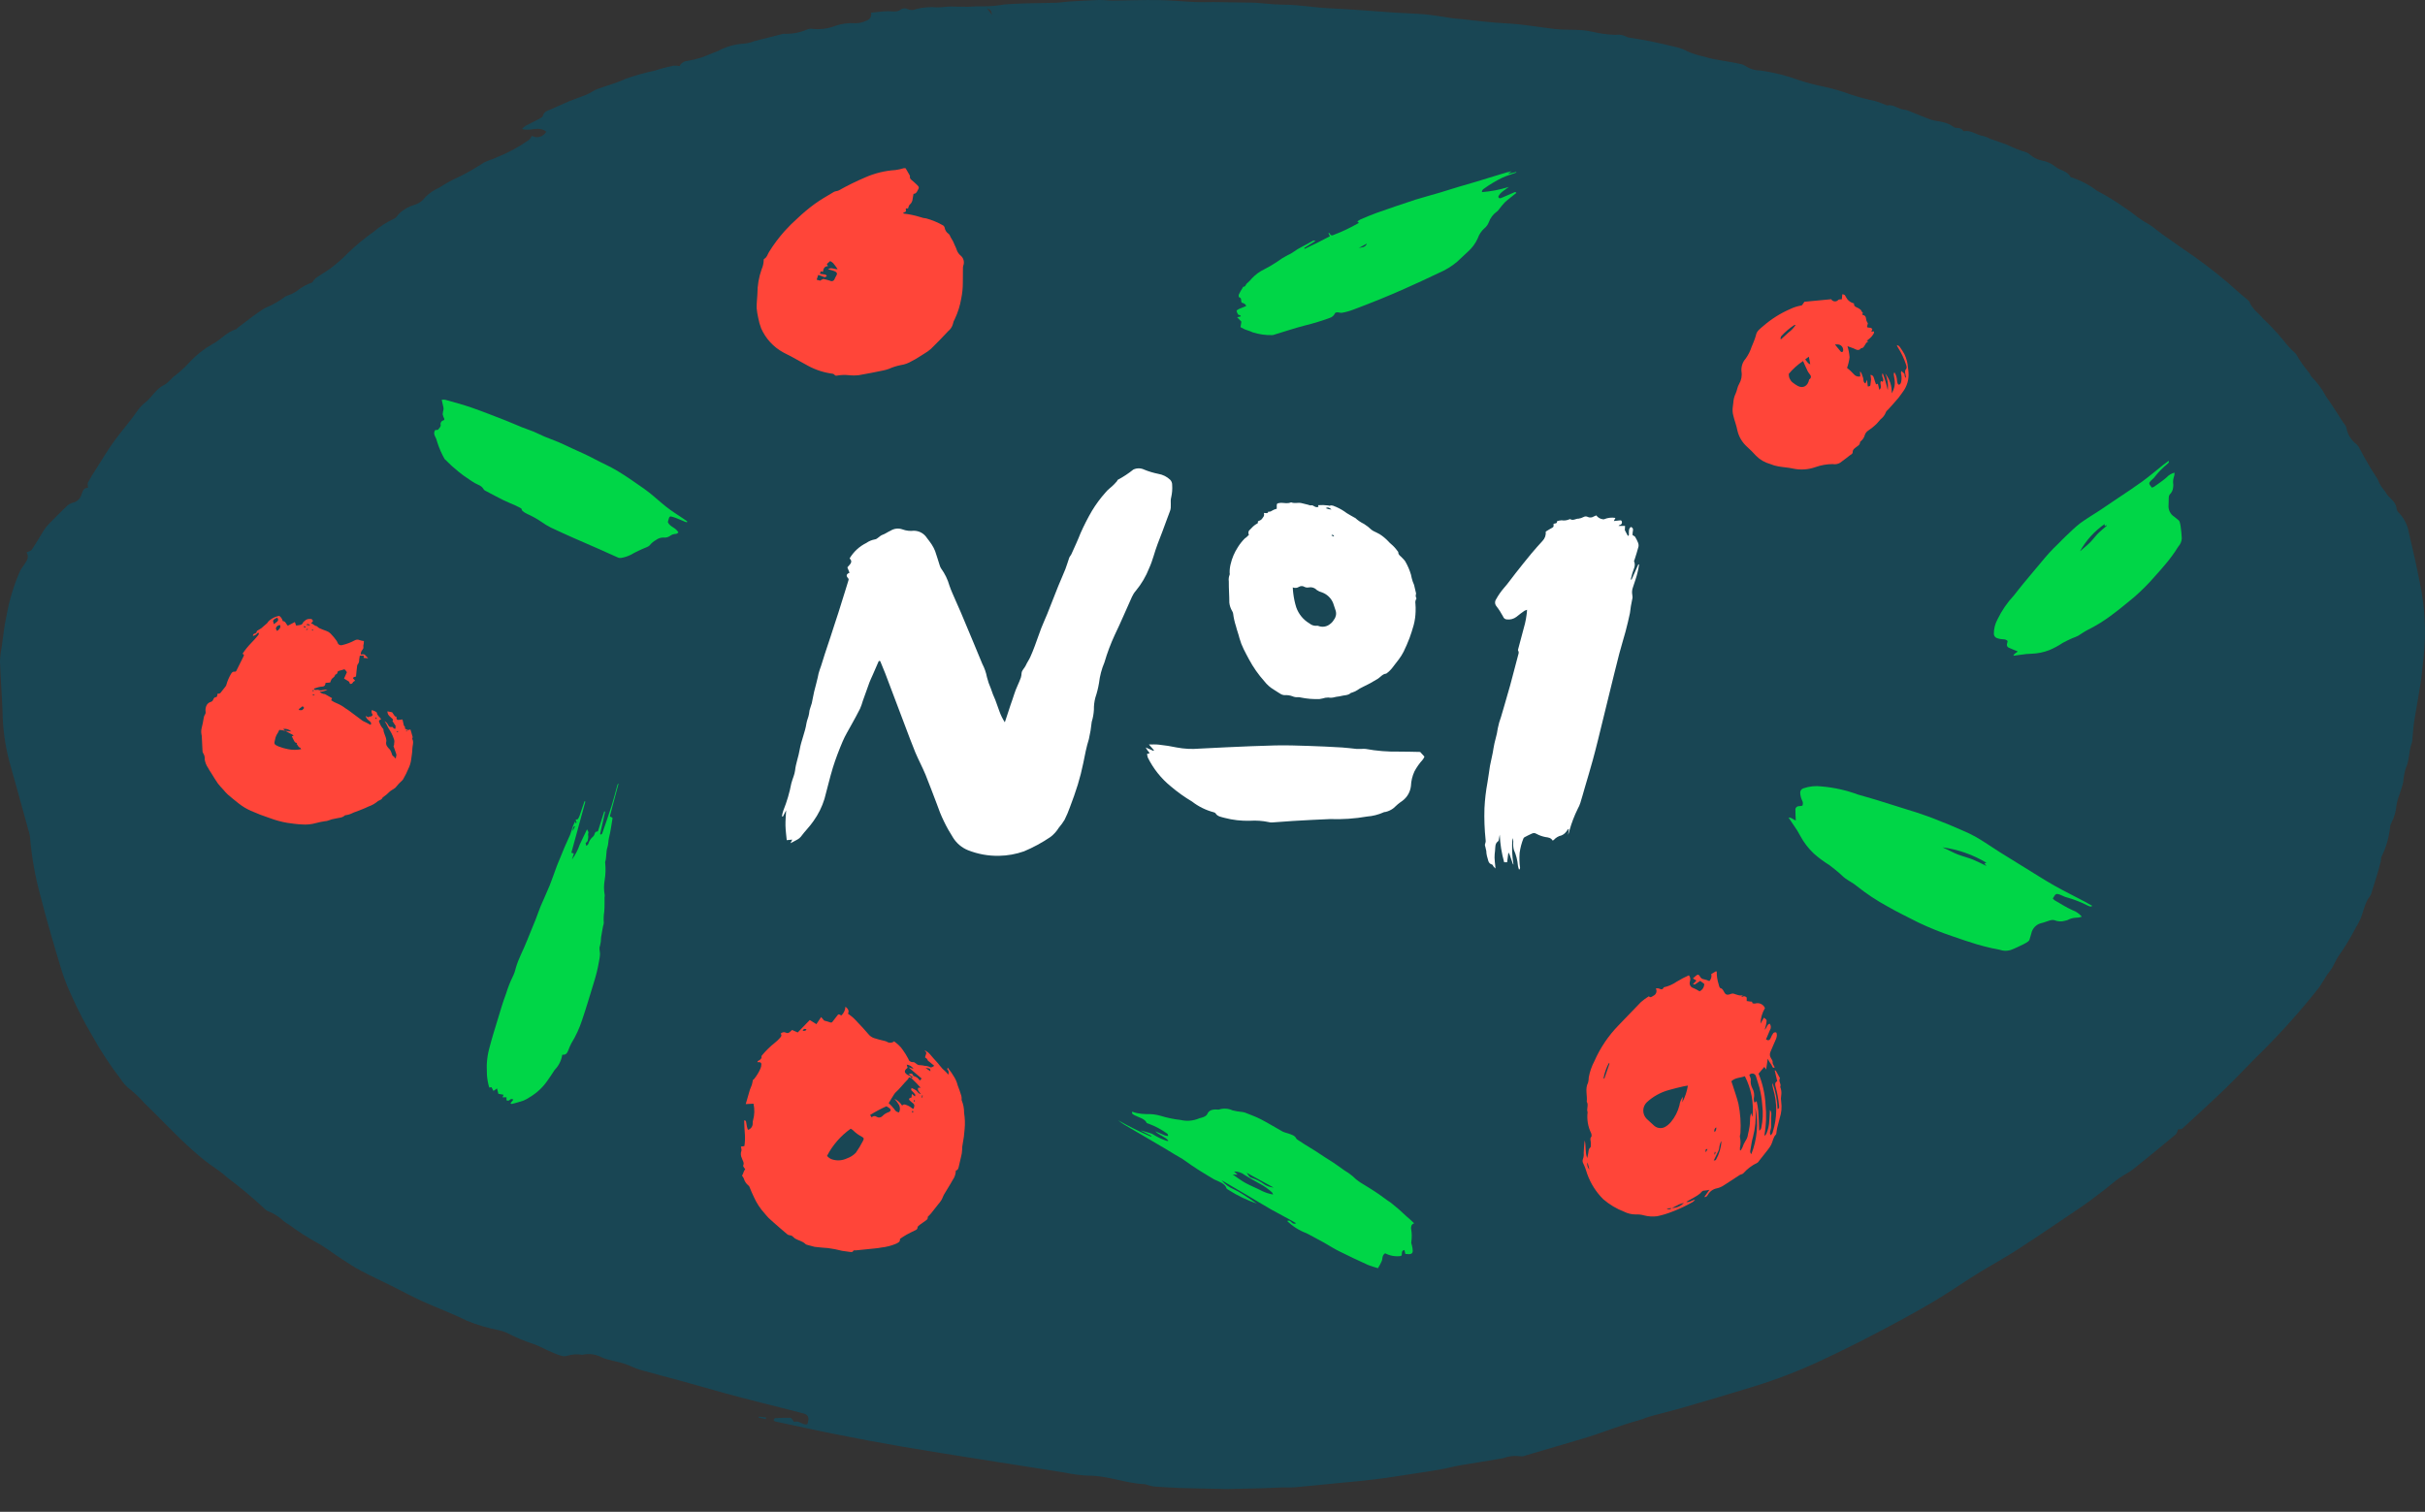
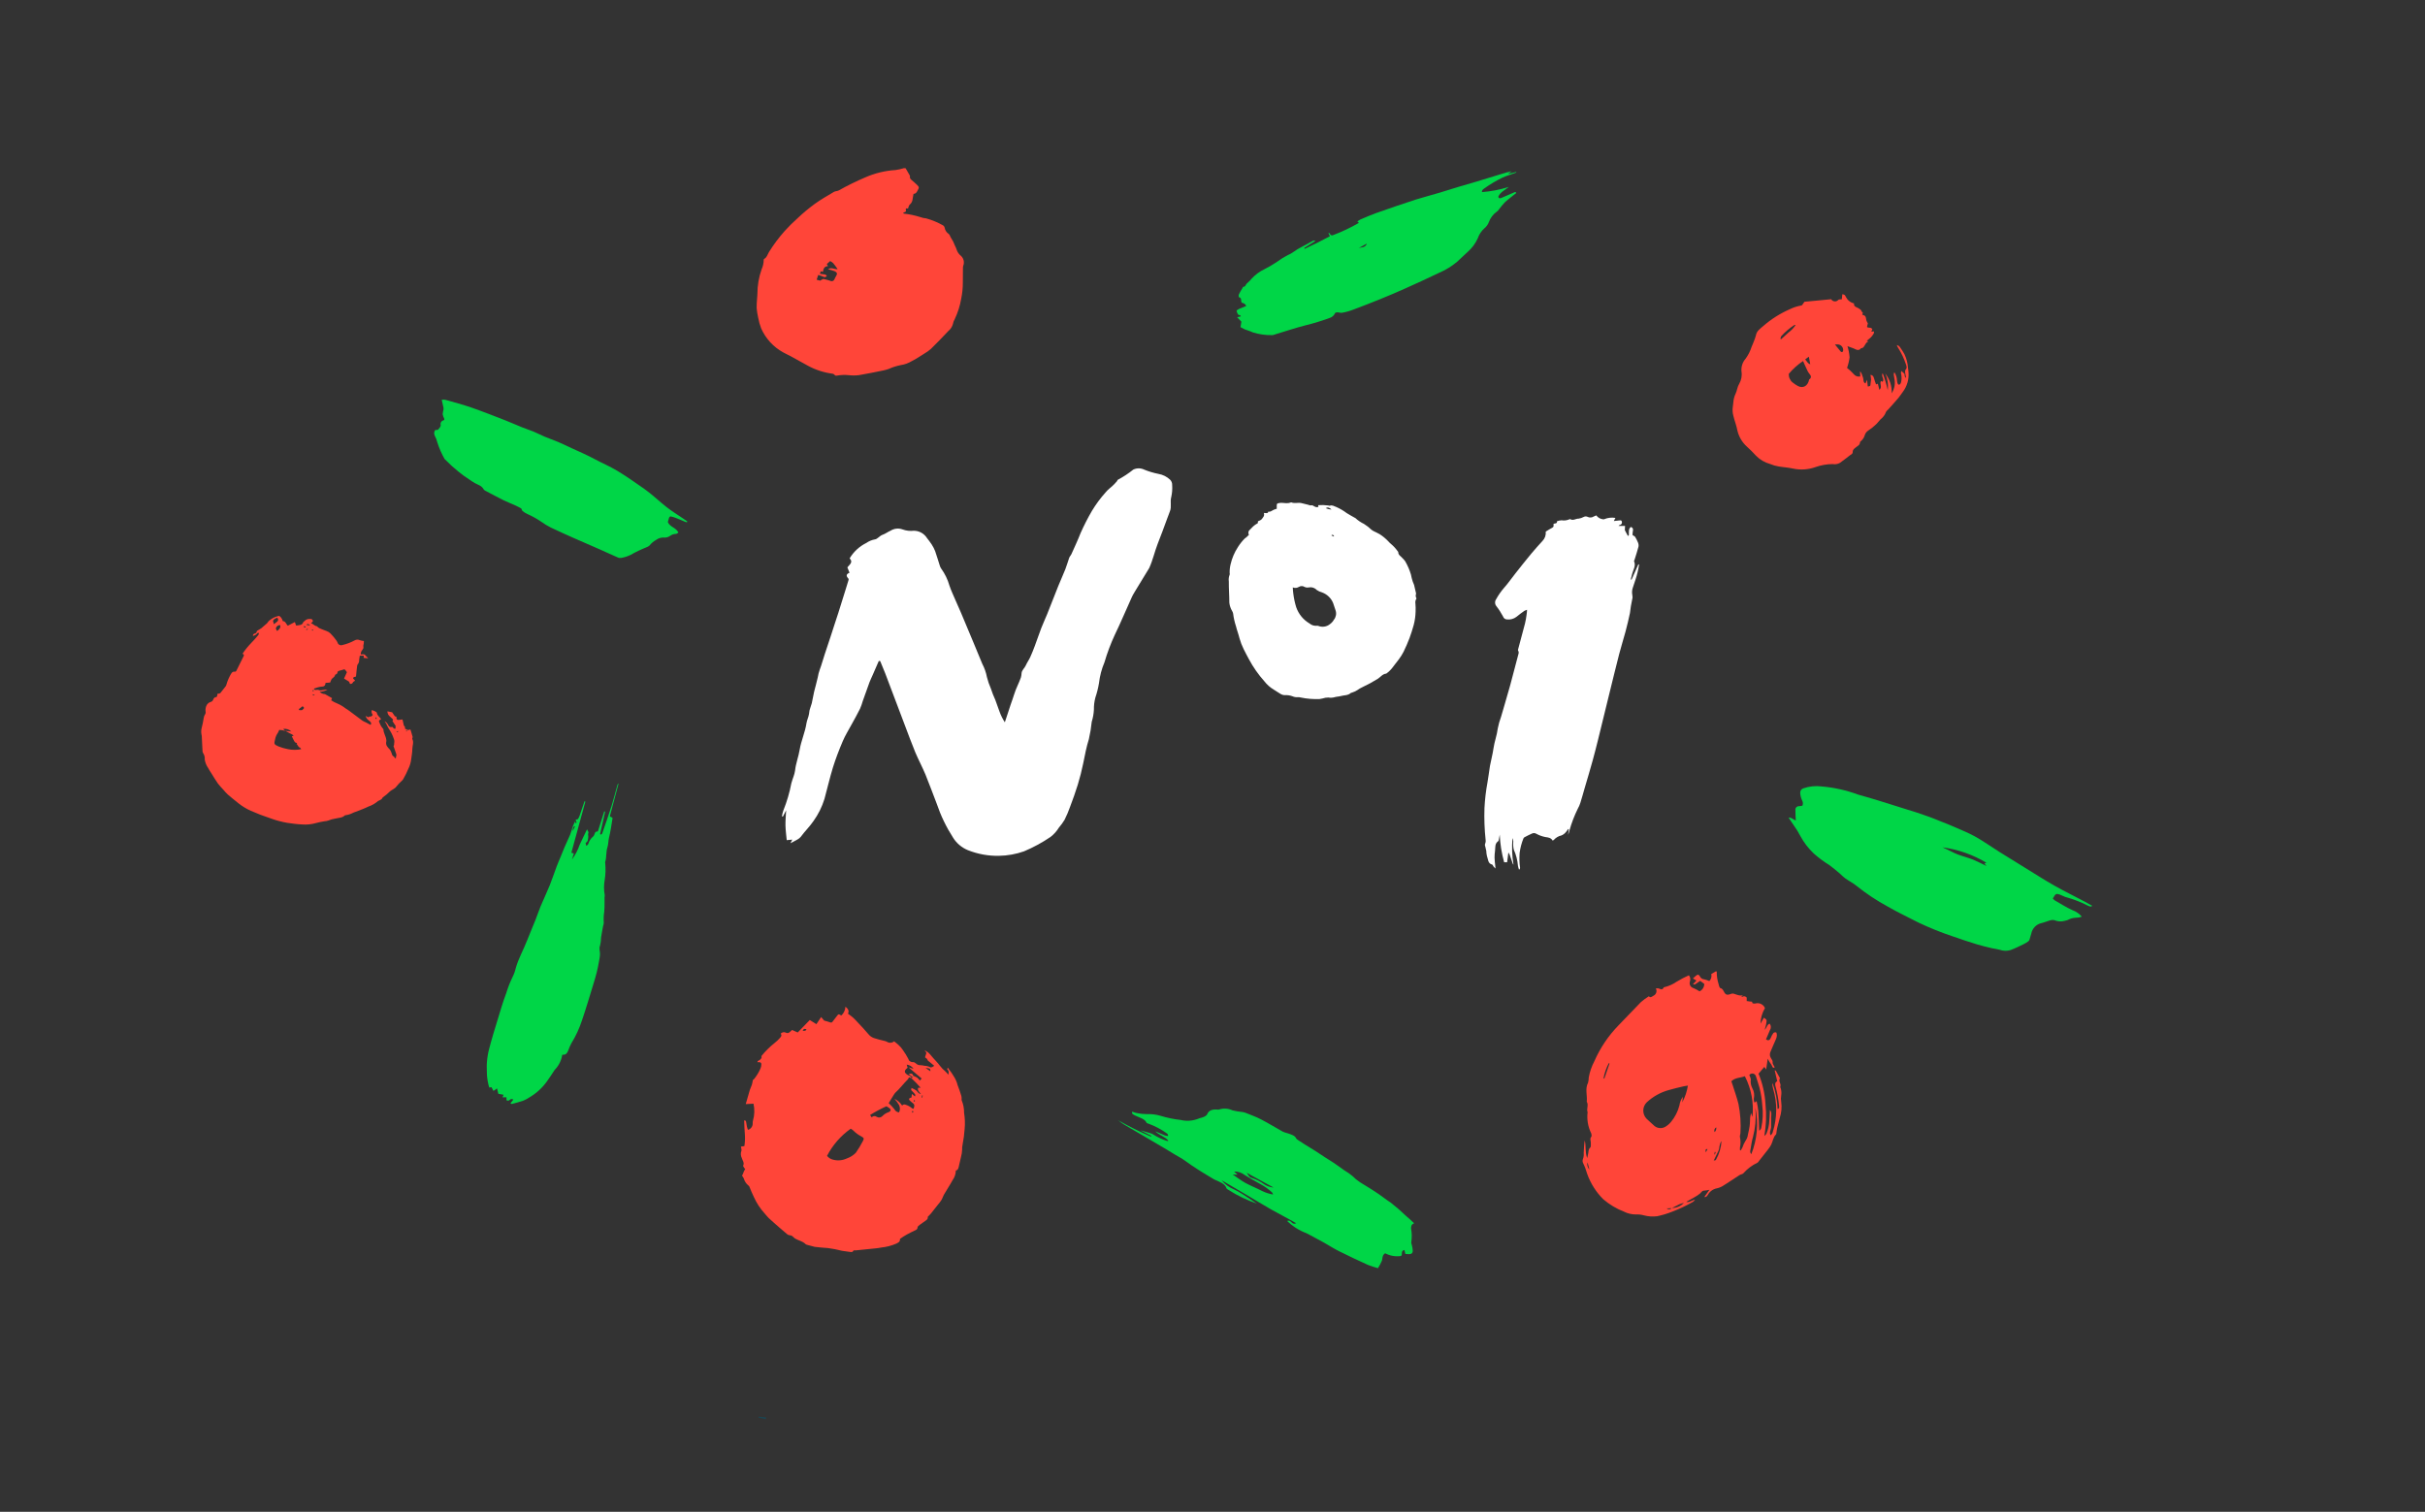
<svg xmlns="http://www.w3.org/2000/svg" width="85" height="53" viewBox="0 0 85 53" fill="none">
  <rect x="0" y="0" width="85" height="53" fill="#333333" stroke="none" />
-   <path d="M18.642 4.763C18.729 4.81 18.83 4.822 18.924 4.794C19.019 4.767 19.099 4.704 19.147 4.618C18.885 4.397 18.587 4.618 18.298 4.522C18.333 4.482 18.372 4.446 18.414 4.415C18.573 4.33 18.736 4.255 18.896 4.17C18.946 4.142 19.016 4.106 19.03 4.059C19.075 3.903 19.193 3.882 19.31 3.833C19.526 3.744 19.735 3.637 19.951 3.548C20.166 3.46 20.371 3.396 20.578 3.31C20.699 3.258 20.808 3.171 20.933 3.124C21.265 2.998 21.615 2.914 21.935 2.759C22.27 2.643 22.613 2.547 22.96 2.473C23.172 2.403 23.388 2.346 23.606 2.302C23.678 2.297 23.751 2.302 23.822 2.318C23.847 2.264 23.887 2.219 23.937 2.187C23.986 2.155 24.044 2.136 24.103 2.134C24.264 2.107 24.424 2.068 24.58 2.018C24.778 1.95 24.969 1.858 25.167 1.788C25.445 1.637 25.753 1.549 26.068 1.53C26.197 1.52 26.323 1.49 26.442 1.441C26.772 1.358 27.101 1.274 27.43 1.191C27.454 1.184 27.48 1.182 27.505 1.185C27.782 1.193 28.056 1.139 28.309 1.027C28.348 1.012 28.389 1.005 28.431 1.006C28.721 1.046 29.016 1.011 29.289 0.903C29.512 0.827 29.748 0.797 29.982 0.815C30.115 0.814 30.245 0.784 30.364 0.726C30.424 0.71 30.474 0.672 30.506 0.62C30.537 0.567 30.546 0.504 30.531 0.445C30.742 0.424 30.935 0.395 31.127 0.392C31.288 0.392 31.447 0.443 31.599 0.32C31.632 0.302 31.669 0.293 31.707 0.293C31.745 0.293 31.782 0.302 31.815 0.32C31.864 0.342 31.917 0.353 31.971 0.352C32.024 0.351 32.077 0.338 32.125 0.314C32.365 0.255 32.613 0.236 32.859 0.258C33.013 0.258 33.167 0.231 33.32 0.229C33.527 0.229 33.733 0.24 33.941 0.238C34.121 0.223 34.302 0.218 34.482 0.223C34.733 0.22 34.984 0.197 35.231 0.152C35.487 0.136 35.744 0.124 36.001 0.117C36.344 0.107 36.689 0.108 37.033 0.096C37.179 0.091 37.325 0.062 37.476 0.053C37.824 0.032 38.172 0.011 38.52 0C38.685 -0.004 38.849 0.023 39.014 0.021C39.546 0.017 40.071 -0.006 40.598 0.002C41.041 0.009 41.477 0.053 41.916 0.073C42.121 0.082 42.328 0.073 42.536 0.073C42.924 0.078 43.312 0.084 43.7 0.09C43.806 0.09 43.913 0.09 44.019 0.097C44.334 0.118 44.648 0.162 44.962 0.163C45.52 0.163 46.068 0.267 46.624 0.292C47.389 0.326 48.152 0.393 48.916 0.444C49.261 0.467 49.606 0.471 49.949 0.504C50.276 0.535 50.598 0.593 50.925 0.642C51.031 0.656 51.138 0.661 51.245 0.672C51.755 0.722 52.263 0.795 52.773 0.818C53.353 0.845 53.922 0.948 54.496 1.017C54.822 1.056 55.154 1.031 55.482 1.059C55.712 1.08 55.938 1.148 56.167 1.182C56.323 1.204 56.48 1.218 56.637 1.222C56.769 1.203 56.904 1.228 57.021 1.293C57.058 1.312 57.098 1.322 57.14 1.323C57.368 1.363 57.599 1.395 57.826 1.442C58.151 1.51 58.475 1.581 58.801 1.663C58.923 1.694 59.041 1.741 59.15 1.803C59.331 1.882 59.521 1.942 59.715 1.981C60.132 2.113 60.566 2.141 60.987 2.24C61.054 2.248 61.117 2.272 61.173 2.309C61.331 2.414 61.516 2.471 61.705 2.471C62.171 2.537 62.629 2.652 63.071 2.814C63.329 2.9 63.592 2.969 63.859 3.022C64.214 3.097 64.563 3.198 64.903 3.324C65.167 3.411 65.436 3.482 65.709 3.537C65.849 3.575 65.983 3.634 66.12 3.686C66.127 3.686 66.135 3.702 66.14 3.7C66.367 3.637 66.541 3.836 66.753 3.845C66.803 3.85 66.851 3.863 66.895 3.884C67.161 3.989 67.427 4.104 67.693 4.198C67.829 4.245 67.979 4.245 68.118 4.287C68.249 4.315 68.372 4.372 68.478 4.453C68.56 4.519 68.72 4.441 68.803 4.576C68.807 4.583 68.813 4.589 68.82 4.594C68.828 4.598 68.836 4.6 68.844 4.601C69.092 4.549 69.288 4.744 69.517 4.768C69.606 4.792 69.691 4.827 69.772 4.871C69.975 4.945 70.182 5.007 70.383 5.089C70.591 5.192 70.807 5.276 71.03 5.341C71.084 5.364 71.132 5.397 71.174 5.438C71.287 5.531 71.422 5.596 71.566 5.627C71.74 5.655 71.903 5.729 72.04 5.84C72.208 5.986 72.459 5.978 72.572 6.201C72.578 6.214 72.6 6.22 72.616 6.222C72.936 6.327 73.235 6.484 73.503 6.687C73.853 6.871 74.191 7.078 74.512 7.308C74.648 7.397 74.779 7.493 74.904 7.596C75.053 7.706 75.209 7.805 75.371 7.894C75.518 7.995 75.653 8.115 75.799 8.218C76.17 8.484 76.545 8.741 76.92 9.002C77.461 9.383 77.977 9.798 78.466 10.244C78.561 10.332 78.661 10.407 78.758 10.49C78.794 10.513 78.824 10.543 78.846 10.579C78.944 10.84 79.169 10.977 79.331 11.175C79.584 11.413 79.82 11.667 80.041 11.935C80.159 12.092 80.292 12.237 80.438 12.369C80.451 12.38 80.464 12.393 80.475 12.406C80.614 12.648 80.775 12.877 80.955 13.09C80.983 13.121 80.988 13.179 81.018 13.202C81.223 13.407 81.396 13.641 81.531 13.898C81.742 14.191 81.931 14.502 82.13 14.806C82.172 14.871 82.243 14.937 82.247 15.006C82.287 15.229 82.409 15.428 82.588 15.564C82.641 15.61 82.683 15.667 82.712 15.73C82.903 16.097 83.112 16.454 83.34 16.798C83.371 16.879 83.409 16.957 83.452 17.032C83.505 17.121 83.583 17.185 83.629 17.273C83.736 17.473 83.984 17.565 84.004 17.832C84.015 17.892 84.046 17.946 84.092 17.986C84.269 18.171 84.388 18.405 84.431 18.658C84.572 19.251 84.708 19.846 84.822 20.446C85.001 21.291 85.045 22.159 84.953 23.018C84.915 23.317 84.895 23.62 84.851 23.917C84.784 24.36 84.697 24.804 84.627 25.252C84.595 25.453 84.582 25.657 84.562 25.86C84.562 25.919 84.555 25.979 84.541 26.037C84.425 26.324 84.464 26.651 84.324 26.937C84.277 27.097 84.247 27.262 84.235 27.428C84.2 27.581 84.146 27.727 84.097 27.877C84.049 28 84.016 28.127 83.997 28.257C83.979 28.459 83.921 28.656 83.827 28.835C83.801 28.881 83.784 28.931 83.777 28.983C83.742 29.354 83.637 29.714 83.469 30.047C83.459 30.098 83.452 30.15 83.448 30.203C83.409 30.355 83.37 30.508 83.324 30.659C83.264 30.861 83.199 31.061 83.135 31.262C83.124 31.314 83.104 31.364 83.076 31.409C82.858 31.675 82.845 32.042 82.679 32.334C82.64 32.401 82.604 32.471 82.564 32.538C82.402 32.854 82.219 33.158 82.017 33.449C81.871 33.634 81.798 33.888 81.647 34.07C81.497 34.252 81.392 34.493 81.235 34.684C80.627 35.449 79.976 36.177 79.284 36.867C78.859 37.277 78.459 37.719 78.033 38.13C77.528 38.619 77.009 39.092 76.491 39.566C76.455 39.6 76.379 39.584 76.348 39.589C76.317 39.655 76.305 39.735 76.259 39.772C75.769 40.18 75.277 40.586 74.779 40.982C74.62 41.108 74.434 41.194 74.268 41.311C74.103 41.428 73.954 41.564 73.795 41.686C73.529 41.887 73.268 42.094 72.997 42.28C72.233 42.798 71.47 43.316 70.698 43.818C70.243 44.113 69.766 44.369 69.306 44.654C68.774 44.984 68.26 45.346 67.721 45.662C67.072 46.042 66.409 46.4 65.744 46.748C65.132 47.069 64.513 47.376 63.888 47.669C63.107 48.038 62.3 48.352 61.475 48.606C60.636 48.863 59.796 49.113 58.955 49.356C58.586 49.463 58.212 49.551 57.842 49.654C57.705 49.692 57.576 49.756 57.438 49.792C56.769 49.969 56.129 50.245 55.465 50.438C54.8 50.632 54.135 50.831 53.469 51.026C53.415 51.05 53.355 51.059 53.297 51.052C53.091 51.023 52.882 51.046 52.688 51.12C52.193 51.209 51.694 51.28 51.198 51.366C50.969 51.405 50.744 51.468 50.515 51.509C50.18 51.568 49.844 51.62 49.507 51.67C49.073 51.737 48.64 51.806 48.204 51.86C47.793 51.911 47.38 51.949 46.968 51.986C46.442 52.038 45.917 52.092 45.391 52.139C45.243 52.152 45.093 52.139 44.943 52.145C44.715 52.152 44.486 52.166 44.258 52.172C43.851 52.184 43.444 52.192 43.037 52.201C42.949 52.201 42.86 52.201 42.771 52.195C42.307 52.185 41.841 52.179 41.376 52.164C41.066 52.154 40.755 52.133 40.448 52.112C40.376 52.101 40.304 52.084 40.234 52.062C40.196 52.047 40.155 52.036 40.114 52.029C39.45 52.004 38.82 51.726 38.15 51.732C37.867 51.719 37.587 51.682 37.31 51.623C36.315 51.468 35.321 51.312 34.327 51.153C33.433 51.01 32.537 50.871 31.644 50.718C30.848 50.581 30.055 50.433 29.263 50.274C28.564 50.136 27.867 49.978 27.169 49.831C27.155 49.831 27.144 49.81 27.115 49.782C27.132 49.76 27.148 49.718 27.167 49.717C27.344 49.708 27.53 49.701 27.711 49.705C27.74 49.705 27.767 49.761 27.795 49.794C27.822 49.827 27.833 49.852 27.84 49.849C28.009 49.778 28.137 49.977 28.299 49.929C28.377 49.698 28.341 49.598 28.146 49.547C27.648 49.416 27.148 49.294 26.649 49.166C26.246 49.063 25.842 48.961 25.442 48.851C24.927 48.71 24.416 48.559 23.902 48.418C23.414 48.283 22.927 48.161 22.435 48.021C22.251 47.969 22.08 47.871 21.897 47.812C21.715 47.753 21.511 47.714 21.317 47.662C21.245 47.645 21.175 47.621 21.107 47.591C20.903 47.48 20.666 47.444 20.438 47.488C20.43 47.492 20.422 47.494 20.414 47.495C20.235 47.464 20.05 47.476 19.877 47.53C19.75 47.582 19.559 47.491 19.407 47.432C19.155 47.334 18.918 47.186 18.661 47.104C18.352 47.002 18.052 46.875 17.764 46.723C17.665 46.68 17.562 46.647 17.456 46.626C17.081 46.553 16.713 46.444 16.36 46.298C15.856 46.047 15.328 45.855 14.815 45.623C14.445 45.454 14.086 45.259 13.721 45.077C13.356 44.896 12.999 44.733 12.645 44.545C12.422 44.428 12.209 44.286 11.996 44.148C11.69 43.95 11.4 43.719 11.081 43.549C10.757 43.368 10.444 43.166 10.146 42.945C10.085 42.901 10.016 42.869 9.958 42.822C9.801 42.67 9.616 42.549 9.412 42.468C9.371 42.457 9.334 42.434 9.304 42.403C8.877 42.002 8.427 41.626 7.958 41.275C7.712 41.042 7.411 40.876 7.148 40.662C6.871 40.435 6.602 40.196 6.344 39.946C5.915 39.531 5.503 39.096 5.072 38.682C4.892 38.477 4.693 38.289 4.477 38.123C4.381 38.036 4.298 37.937 4.23 37.827C3.86 37.349 3.528 36.844 3.236 36.315C2.976 35.878 2.741 35.427 2.534 34.963C2.394 34.67 2.273 34.368 2.172 34.059C1.916 33.214 1.663 32.366 1.445 31.509C1.244 30.799 1.112 30.072 1.051 29.337C1.038 29.24 1.014 29.145 0.982 29.054C0.761 28.256 0.544 27.45 0.316 26.652C0.172 26.092 0.096 25.517 0.089 24.938C0.067 24.358 0.02 23.779 0 23.198C0.004 23.032 0.023 22.866 0.057 22.703C0.111 22.327 0.145 21.945 0.23 21.578C0.325 21.04 0.485 20.516 0.704 20.015C0.749 19.933 0.8 19.855 0.857 19.78C0.952 19.648 1.03 19.515 0.928 19.366C0.997 19.332 1.081 19.319 1.115 19.268C1.259 19.056 1.386 18.831 1.522 18.613C1.571 18.534 1.627 18.46 1.69 18.393C1.904 18.172 2.12 17.954 2.343 17.742C2.402 17.685 2.474 17.644 2.553 17.623C2.619 17.609 2.681 17.578 2.732 17.533C2.783 17.489 2.822 17.432 2.845 17.368C2.892 17.257 2.911 17.092 3.082 17.102C3.082 17.028 3.063 16.959 3.082 16.916C3.163 16.762 3.254 16.616 3.348 16.472C3.582 16.108 3.8 15.73 4.058 15.388C4.315 15.045 4.603 14.718 4.848 14.357C4.92 14.262 5.005 14.177 5.1 14.104C5.327 13.917 5.47 13.634 5.748 13.497C5.905 13.419 6.014 13.244 6.167 13.143C6.348 13.001 6.516 12.842 6.669 12.67C6.891 12.437 7.146 12.236 7.425 12.076C7.729 11.926 7.944 11.632 8.275 11.544C8.296 11.538 8.309 11.507 8.33 11.492C8.507 11.356 8.684 11.22 8.862 11.088C8.963 11.013 9.068 10.944 9.172 10.873C9.217 10.838 9.267 10.808 9.32 10.785C9.563 10.685 9.792 10.554 10.001 10.395C10.038 10.375 10.077 10.36 10.117 10.348C10.258 10.299 10.388 10.225 10.501 10.128C10.638 10.033 10.787 9.956 10.945 9.901C10.979 9.843 11.022 9.791 11.072 9.746C11.25 9.619 11.446 9.517 11.619 9.382C11.82 9.228 12.011 9.059 12.189 8.877C12.47 8.603 12.774 8.352 13.096 8.126C13.312 7.941 13.553 7.787 13.811 7.669C13.881 7.642 13.93 7.554 13.989 7.491C14.144 7.342 14.334 7.234 14.542 7.176C14.69 7.13 14.819 7.037 14.908 6.91C15.046 6.772 15.208 6.662 15.386 6.584C15.626 6.427 15.879 6.29 16.141 6.175C16.422 6.033 16.695 5.875 16.957 5.701C17.104 5.625 17.268 5.587 17.417 5.514C17.82 5.354 18.203 5.145 18.556 4.893C18.59 4.854 18.619 4.81 18.642 4.763ZM34.772 0.529C34.735 0.352 34.735 0.352 34.6 0.295L34.772 0.529Z" fill="#194654" />
  <path d="M26.836 49.751L26.587 49.694L26.593 49.664L26.858 49.695L26.836 49.751Z" fill="#194654" />
-   <path d="M76.018 16.154C76.04 16.218 75.996 16.238 75.963 16.271C75.808 16.396 75.668 16.538 75.545 16.695C75.517 16.735 75.483 16.772 75.444 16.804C75.278 16.953 75.328 16.957 75.426 17.095C75.451 17.089 75.474 17.08 75.496 17.069C75.648 16.959 75.806 16.857 75.945 16.734C76.019 16.653 76.115 16.596 76.222 16.57C76.223 16.631 76.212 16.691 76.19 16.748C76.168 16.826 76.164 16.909 76.178 16.989C76.179 17.014 76.177 17.039 76.174 17.064C76.172 17.116 76.16 17.167 76.139 17.214C76.117 17.262 76.086 17.305 76.048 17.34C76.027 17.375 76.016 17.415 76.018 17.455C76.013 17.544 76.018 17.628 76.011 17.713C76.004 17.791 76.019 17.87 76.054 17.94C76.089 18.011 76.142 18.071 76.209 18.113C76.26 18.157 76.314 18.197 76.365 18.241C76.381 18.255 76.393 18.273 76.399 18.293C76.415 18.344 76.426 18.396 76.434 18.449C76.451 18.59 76.471 18.73 76.475 18.872C76.47 18.977 76.428 19.078 76.357 19.157C76.312 19.214 76.279 19.28 76.238 19.34C76.156 19.454 76.076 19.57 75.988 19.677C75.839 19.855 75.687 20.038 75.528 20.209C75.303 20.469 75.06 20.712 74.8 20.938C74.553 21.138 74.311 21.346 74.055 21.534C73.776 21.749 73.476 21.935 73.161 22.091C73.05 22.143 72.953 22.225 72.846 22.286C72.78 22.323 72.704 22.346 72.634 22.375C72.524 22.425 72.413 22.476 72.307 22.534C72.156 22.636 71.995 22.723 71.827 22.793C71.629 22.869 71.419 22.911 71.207 22.918C71.09 22.92 70.973 22.931 70.857 22.95C70.769 22.96 70.68 22.974 70.572 22.989C70.604 22.894 70.697 22.888 70.722 22.835C70.619 22.793 70.513 22.754 70.413 22.706C70.387 22.697 70.366 22.677 70.354 22.652C70.342 22.627 70.341 22.598 70.349 22.572C70.358 22.541 70.363 22.51 70.371 22.473C70.352 22.453 70.328 22.437 70.302 22.426C70.275 22.416 70.247 22.411 70.219 22.412C70.141 22.41 70.063 22.395 69.99 22.367C69.96 22.356 69.935 22.336 69.917 22.31C69.898 22.285 69.888 22.254 69.888 22.222C69.886 22.045 69.93 21.87 70.015 21.714C70.164 21.405 70.36 21.12 70.595 20.869C70.707 20.734 70.808 20.59 70.923 20.457C71.181 20.155 71.428 19.844 71.687 19.543C71.776 19.436 71.876 19.332 71.973 19.23C72.042 19.158 72.115 19.09 72.186 19.02C72.257 18.95 72.323 18.878 72.396 18.81C72.567 18.652 72.73 18.482 72.914 18.343C73.129 18.182 73.364 18.049 73.588 17.9C73.813 17.75 74.05 17.589 74.281 17.433C74.547 17.256 74.813 17.079 75.073 16.892C75.332 16.704 75.574 16.495 75.825 16.297C75.883 16.25 75.951 16.203 76.018 16.154ZM73.774 18.37C73.414 18.619 73.117 18.947 72.906 19.329C73 19.247 73.094 19.169 73.184 19.088C73.232 19.045 73.278 19 73.32 18.952C73.4 18.863 73.473 18.765 73.559 18.681C73.645 18.597 73.75 18.514 73.845 18.431C73.845 18.431 73.845 18.418 73.845 18.411L73.777 18.444C73.774 18.433 73.771 18.422 73.769 18.41C73.77 18.398 73.771 18.385 73.774 18.372V18.37Z" fill="#00D647" />
  <path d="M20.16 28.79L20.181 28.867C20.194 28.851 20.213 28.841 20.21 28.828C20.205 28.799 20.172 28.756 20.181 28.739C20.19 28.722 20.246 28.731 20.259 28.712C20.286 28.669 20.308 28.623 20.323 28.575C20.378 28.413 20.434 28.25 20.489 28.086L20.517 28.103L20.027 29.895L20.115 29.917L20.048 30.133C20.164 29.974 20.256 29.799 20.319 29.612C20.408 29.435 20.486 29.248 20.579 29.069C20.579 29.115 20.647 29.157 20.621 29.21C20.603 29.241 20.621 29.299 20.621 29.337C20.609 29.418 20.613 29.509 20.532 29.545C20.519 29.55 20.541 29.6 20.552 29.656C20.583 29.627 20.607 29.614 20.618 29.592C20.648 29.485 20.71 29.39 20.795 29.32C20.81 29.31 20.816 29.29 20.826 29.275C20.853 29.227 20.845 29.152 20.936 29.151C20.966 29.151 20.974 29.094 20.984 29.062C21.051 28.855 21.116 28.646 21.181 28.442L21.211 28.458L21.034 29.24L21.06 29.26C21.076 29.247 21.1 29.239 21.107 29.221C21.217 28.903 21.33 28.585 21.433 28.263C21.508 28.023 21.57 27.774 21.638 27.53C21.64 27.517 21.645 27.505 21.652 27.494C21.66 27.483 21.67 27.474 21.682 27.468L21.375 28.621L21.464 28.664C21.467 28.675 21.469 28.686 21.469 28.696C21.43 28.922 21.402 29.153 21.346 29.369C21.319 29.478 21.326 29.602 21.291 29.704C21.238 29.86 21.265 30.052 21.215 30.208C21.21 30.228 21.21 30.249 21.215 30.269C21.233 30.461 21.227 30.655 21.196 30.845C21.164 31.021 21.164 31.201 21.196 31.377C21.198 31.404 21.196 31.432 21.19 31.459C21.19 31.521 21.19 31.585 21.19 31.647C21.19 31.755 21.19 31.864 21.179 31.967C21.159 32.093 21.154 32.22 21.164 32.346C21.163 32.384 21.155 32.422 21.141 32.457C21.116 32.593 21.089 32.727 21.068 32.865C21.068 32.964 21.056 33.062 21.031 33.157C20.99 33.242 21.031 33.346 21.031 33.436C21.031 33.525 21.011 33.62 20.995 33.71C20.972 33.838 20.947 33.965 20.916 34.089C20.881 34.23 20.839 34.37 20.796 34.508C20.667 34.927 20.544 35.35 20.402 35.763C20.31 36.048 20.183 36.322 20.026 36.577C19.986 36.654 19.951 36.733 19.922 36.814C19.884 36.898 19.854 36.992 19.708 36.975C19.678 37.176 19.585 37.362 19.442 37.507C19.354 37.642 19.265 37.78 19.17 37.911C19.011 38.134 18.807 38.321 18.572 38.461C18.502 38.508 18.429 38.549 18.352 38.582C18.22 38.63 18.078 38.664 17.939 38.702C17.935 38.702 17.922 38.693 17.891 38.678L17.995 38.548C17.864 38.473 17.875 38.636 17.753 38.572V38.468H17.614L17.651 38.379L17.468 38.345L17.422 38.157L17.296 38.245L17.229 38.115L17.148 38.124C17.105 37.98 17.078 37.831 17.068 37.681C17.068 37.531 17.053 37.376 17.068 37.232C17.079 37.079 17.104 36.927 17.143 36.779C17.232 36.433 17.337 36.091 17.442 35.751C17.537 35.439 17.627 35.124 17.742 34.824C17.802 34.627 17.877 34.434 17.967 34.249C18.017 34.151 18.054 34.047 18.078 33.94C18.174 33.6 18.344 33.306 18.47 32.983C18.567 32.734 18.673 32.492 18.771 32.245C18.833 32.091 18.884 31.928 18.948 31.775C19.051 31.529 19.166 31.29 19.266 31.043C19.355 30.823 19.429 30.595 19.513 30.372C19.551 30.269 19.596 30.171 19.637 30.07C19.687 29.949 19.734 29.827 19.785 29.708C19.849 29.559 19.919 29.413 19.983 29.265C20.007 29.208 20.019 29.144 20.043 29.087C20.066 28.986 20.109 28.899 20.16 28.79ZM20.071 29.144L20.16 28.958C20.062 28.983 20.083 29.074 20.075 29.143L20.071 29.144Z" fill="#00D647" />
  <path d="M73.337 31.756C73.275 31.806 73.228 31.766 73.174 31.745C72.95 31.63 72.715 31.537 72.473 31.468C72.411 31.454 72.352 31.432 72.296 31.403C72.038 31.285 72.06 31.34 71.954 31.498C71.973 31.523 71.996 31.544 72.021 31.563C72.224 31.68 72.423 31.808 72.641 31.907C72.77 31.952 72.884 32.032 72.971 32.137C72.901 32.162 72.827 32.174 72.752 32.173C72.653 32.179 72.557 32.207 72.47 32.255C72.441 32.265 72.412 32.273 72.382 32.279C72.255 32.317 72.12 32.308 72 32.255C71.951 32.246 71.9 32.25 71.852 32.267C71.752 32.295 71.657 32.338 71.555 32.361C71.467 32.381 71.386 32.426 71.323 32.492C71.26 32.557 71.217 32.639 71.2 32.728C71.178 32.799 71.16 32.872 71.136 32.943C71.129 32.966 71.114 32.986 71.095 33C71.044 33.038 70.99 33.07 70.933 33.099C70.782 33.171 70.632 33.248 70.473 33.306C70.346 33.344 70.21 33.339 70.086 33.294C69.997 33.269 69.904 33.261 69.814 33.24C69.642 33.198 69.468 33.159 69.298 33.107C69.015 33.018 68.732 32.929 68.453 32.828C68.04 32.691 67.636 32.528 67.243 32.341C66.888 32.157 66.521 31.986 66.173 31.784C65.785 31.574 65.416 31.33 65.072 31.054C64.955 30.956 64.811 30.887 64.686 30.797C64.608 30.742 64.544 30.67 64.471 30.608C64.355 30.511 64.241 30.414 64.116 30.323C63.922 30.204 63.74 30.068 63.57 29.916C63.383 29.738 63.225 29.531 63.103 29.304C63.039 29.18 62.966 29.062 62.885 28.949C62.826 28.86 62.764 28.772 62.692 28.662C62.817 28.657 62.87 28.75 62.946 28.76C62.941 28.634 62.929 28.507 62.932 28.382C62.931 28.366 62.934 28.351 62.94 28.336C62.946 28.321 62.955 28.308 62.966 28.296C62.978 28.285 62.991 28.276 63.006 28.27C63.021 28.264 63.036 28.262 63.052 28.262C63.092 28.262 63.131 28.252 63.176 28.247C63.19 28.217 63.196 28.185 63.194 28.152C63.192 28.12 63.183 28.089 63.167 28.061C63.129 27.979 63.106 27.89 63.1 27.8C63.097 27.764 63.107 27.728 63.127 27.698C63.148 27.668 63.178 27.646 63.212 27.636C63.419 27.564 63.641 27.542 63.858 27.571C64.292 27.608 64.718 27.704 65.126 27.855C65.337 27.921 65.556 27.972 65.767 28.041C66.246 28.196 66.731 28.337 67.209 28.493C67.379 28.549 67.547 28.611 67.715 28.671C67.834 28.715 67.949 28.765 68.069 28.813C68.19 28.861 68.303 28.902 68.418 28.954C68.684 29.073 68.966 29.18 69.222 29.321C69.517 29.485 69.791 29.682 70.077 29.862C70.362 30.042 70.672 30.231 70.97 30.415C71.313 30.625 71.65 30.843 72 31.042C72.35 31.24 72.714 31.419 73.071 31.607C73.157 31.654 73.245 31.706 73.337 31.756ZM69.633 30.249C69.161 29.964 68.635 29.779 68.088 29.704C68.232 29.773 68.369 29.84 68.507 29.905C68.581 29.939 68.657 29.969 68.734 29.994C68.878 30.043 69.027 30.082 69.168 30.14C69.309 30.198 69.458 30.277 69.603 30.346C69.609 30.346 69.618 30.346 69.627 30.341L69.554 30.283C69.565 30.274 69.577 30.267 69.589 30.261C69.604 30.254 69.618 30.248 69.633 30.243V30.249Z" fill="#00D647" />
  <path d="M15.256 15.075C15.298 15.069 15.338 15.08 15.358 15.059C15.397 15.015 15.455 14.949 15.447 14.9C15.442 14.883 15.441 14.864 15.443 14.846C15.446 14.829 15.452 14.812 15.462 14.796C15.471 14.781 15.484 14.768 15.498 14.757C15.513 14.747 15.53 14.739 15.548 14.736C15.556 14.736 15.561 14.723 15.568 14.717C15.575 14.711 15.578 14.695 15.575 14.688C15.548 14.636 15.528 14.579 15.516 14.521C15.522 14.462 15.533 14.402 15.548 14.344C15.548 14.303 15.541 14.262 15.529 14.223C15.517 14.161 15.502 14.1 15.483 14.015C15.524 14.009 15.567 14.009 15.608 14.015C15.913 14.104 16.219 14.182 16.52 14.286C16.919 14.425 17.314 14.582 17.709 14.735C17.905 14.811 18.097 14.899 18.292 14.977C18.43 15.033 18.57 15.076 18.707 15.133C18.845 15.19 18.956 15.252 19.082 15.304C19.245 15.373 19.41 15.429 19.573 15.498C19.737 15.568 19.901 15.649 20.066 15.725C20.323 15.842 20.581 15.954 20.832 16.089C21.099 16.233 21.379 16.349 21.641 16.508C21.957 16.697 22.262 16.916 22.569 17.128C22.848 17.321 23.101 17.572 23.367 17.779C23.552 17.923 23.748 18.045 23.94 18.174L24.088 18.277L24.08 18.31C24.059 18.305 24.039 18.301 24.018 18.294C23.877 18.237 23.736 18.169 23.592 18.124C23.469 18.085 23.463 18.098 23.422 18.251C23.416 18.271 23.413 18.292 23.409 18.308C23.498 18.486 23.684 18.486 23.78 18.669C23.744 18.691 23.718 18.719 23.691 18.716C23.616 18.718 23.543 18.744 23.482 18.789C23.414 18.837 23.329 18.856 23.247 18.844C23.158 18.845 23.071 18.874 22.999 18.927C22.91 18.976 22.832 19.042 22.768 19.122C22.739 19.149 22.704 19.17 22.666 19.183C22.475 19.259 22.288 19.348 22.108 19.449C22.004 19.502 21.892 19.539 21.776 19.558C21.735 19.566 21.693 19.561 21.655 19.543C21.446 19.454 21.238 19.354 21.029 19.262C20.73 19.13 20.429 19.002 20.13 18.87C19.854 18.747 19.578 18.624 19.304 18.493C19.19 18.435 19.081 18.369 18.977 18.294C18.822 18.188 18.658 18.096 18.486 18.02C18.426 17.993 18.369 17.958 18.318 17.916C18.296 17.898 18.286 17.854 18.274 17.827C18.206 17.791 18.141 17.753 18.074 17.723C17.935 17.66 17.792 17.606 17.654 17.538C17.44 17.432 17.23 17.319 17.018 17.207C16.992 17.197 16.971 17.179 16.955 17.157C16.88 17.02 16.757 17 16.651 16.939C16.512 16.86 16.385 16.761 16.247 16.672C16.186 16.63 16.13 16.573 16.07 16.534C15.908 16.405 15.755 16.266 15.611 16.117C15.6 16.108 15.587 16.101 15.582 16.088C15.477 15.904 15.392 15.708 15.328 15.506C15.309 15.425 15.28 15.347 15.239 15.275C15.223 15.243 15.216 15.208 15.219 15.172C15.222 15.137 15.235 15.103 15.256 15.075Z" fill="#00D647" />
  <path d="M46.799 10.971C46.782 11.013 46.755 11.051 46.721 11.082C46.687 11.113 46.646 11.135 46.602 11.148C46.325 11.249 46.043 11.336 45.757 11.406C45.39 11.5 45.026 11.623 44.66 11.733C44.637 11.743 44.613 11.748 44.588 11.748C44.359 11.753 44.13 11.72 43.912 11.652C43.823 11.607 43.72 11.583 43.626 11.544C43.576 11.521 43.528 11.496 43.481 11.468L43.513 11.277L43.364 11.121L43.492 11.092C43.486 11.079 43.484 11.06 43.476 11.055C43.451 11.043 43.414 11.044 43.398 11.024C43.37 10.986 43.352 10.941 43.344 10.895C43.344 10.881 43.399 10.844 43.433 10.829C43.512 10.793 43.593 10.763 43.681 10.727C43.65 10.638 43.577 10.63 43.517 10.606C43.494 10.537 43.526 10.439 43.429 10.42C43.417 10.42 43.411 10.344 43.429 10.312C43.464 10.241 43.503 10.171 43.547 10.105C43.557 10.086 43.572 10.051 43.58 10.052C43.662 10.06 43.663 9.964 43.715 9.928C43.775 9.878 43.829 9.823 43.878 9.762C44.004 9.627 44.154 9.516 44.322 9.437C44.472 9.36 44.618 9.275 44.758 9.181C44.879 9.091 45.008 9.01 45.143 8.941C45.302 8.878 45.428 8.754 45.58 8.681C45.731 8.607 45.871 8.52 46.017 8.442C46.031 8.435 46.047 8.432 46.062 8.434C46.078 8.435 46.093 8.44 46.106 8.449L45.715 8.693L45.728 8.725C46.024 8.589 46.317 8.442 46.615 8.282L46.561 8.168C46.593 8.176 46.609 8.175 46.611 8.181C46.613 8.195 46.618 8.208 46.626 8.219C46.635 8.23 46.645 8.239 46.658 8.244C46.67 8.25 46.684 8.253 46.698 8.252C46.711 8.251 46.725 8.246 46.736 8.239C47.046 8.122 47.346 7.979 47.633 7.812L47.577 7.764C47.611 7.738 47.647 7.714 47.684 7.694C47.87 7.616 48.056 7.533 48.243 7.467C48.701 7.306 49.16 7.147 49.619 6.998C49.906 6.91 50.198 6.833 50.487 6.747C50.688 6.688 50.889 6.621 51.091 6.56C51.308 6.495 51.525 6.435 51.742 6.37C52.032 6.281 52.322 6.192 52.611 6.104C52.733 6.063 52.857 6.03 52.983 6.004L52.856 6.098L53.147 6.028V6.048L52.919 6.13C52.833 6.157 52.748 6.189 52.666 6.226C52.444 6.333 52.232 6.459 52.032 6.602C51.984 6.638 51.937 6.665 51.944 6.735C52.264 6.711 52.58 6.649 52.886 6.552C52.746 6.671 52.59 6.729 52.517 6.897C52.538 6.97 52.589 6.956 52.646 6.93C52.782 6.87 52.918 6.812 53.054 6.753C53.094 6.733 53.127 6.715 53.149 6.766C53.014 6.874 52.877 6.974 52.751 7.089C52.677 7.166 52.609 7.248 52.546 7.334C52.525 7.365 52.5 7.392 52.471 7.415C52.338 7.509 52.237 7.642 52.183 7.795C52.152 7.875 52.1 7.947 52.033 8.001C51.924 8.098 51.842 8.223 51.795 8.361C51.713 8.54 51.594 8.699 51.446 8.829C51.321 8.941 51.202 9.061 51.077 9.174C50.886 9.335 50.671 9.467 50.44 9.565C50.045 9.755 49.647 9.938 49.248 10.116C48.953 10.249 48.655 10.374 48.356 10.496C48.057 10.617 47.735 10.742 47.429 10.857C47.3 10.907 47.165 10.944 47.028 10.966C46.956 10.976 46.888 10.919 46.799 10.971ZM47.917 8.535L47.618 8.7C47.719 8.659 47.852 8.696 47.913 8.535H47.917Z" fill="#00D647" />
  <path d="M40.002 39.632C40.104 39.663 40.206 39.693 40.308 39.721C40.35 39.733 40.39 39.751 40.427 39.774C40.579 39.87 40.742 39.946 40.913 40C40.921 40 40.934 39.996 40.955 39.991C40.847 39.854 40.625 39.794 40.493 39.659C40.613 39.711 40.721 39.76 40.831 39.804C40.868 39.815 40.907 39.823 40.946 39.826C40.936 39.799 40.94 39.763 40.915 39.744C40.717 39.599 40.499 39.483 40.269 39.397C40.242 39.387 40.198 39.376 40.191 39.363C40.128 39.216 39.925 39.179 39.781 39.103C39.712 39.068 39.658 39.042 39.687 38.972C39.739 38.992 39.792 39.008 39.846 39.021C39.958 39.044 40.072 39.056 40.186 39.057C40.351 39.05 40.515 39.069 40.674 39.115C40.905 39.186 41.143 39.236 41.383 39.262C41.577 39.309 41.78 39.298 41.968 39.231C42.018 39.209 42.071 39.192 42.124 39.181C42.213 39.152 42.29 39.121 42.323 39.044C42.367 38.941 42.479 38.881 42.662 38.897C42.683 38.901 42.706 38.901 42.727 38.897C42.883 38.846 43.053 38.856 43.202 38.926C43.312 38.953 43.423 38.972 43.536 38.982C43.574 38.986 43.612 38.995 43.648 39.008C43.83 39.082 44.02 39.147 44.19 39.236C44.456 39.373 44.704 39.528 44.963 39.672C45.02 39.696 45.08 39.716 45.14 39.731C45.259 39.773 45.387 39.804 45.434 39.909C45.446 39.935 45.489 39.961 45.523 39.983C45.654 40.072 45.789 40.154 45.922 40.236C46.163 40.378 46.379 40.537 46.614 40.679C46.791 40.788 46.946 40.908 47.113 41.023C47.221 41.086 47.323 41.158 47.418 41.238C47.484 41.307 47.558 41.369 47.637 41.422C47.657 41.435 47.674 41.45 47.696 41.462C47.8 41.526 47.907 41.589 48.01 41.655C48.112 41.72 48.222 41.789 48.324 41.86C48.466 41.958 48.597 42.064 48.744 42.158C48.937 42.308 49.121 42.468 49.297 42.639C49.392 42.714 49.474 42.797 49.568 42.884C49.462 42.928 49.46 42.993 49.46 43.07C49.489 43.226 49.492 43.385 49.469 43.542C49.458 43.575 49.483 43.62 49.49 43.658C49.507 43.722 49.516 43.788 49.519 43.854C49.512 43.961 49.452 43.982 49.26 43.959L49.227 43.82C49.077 43.857 49.182 43.978 49.105 44.031C48.915 44.059 48.722 44.026 48.552 43.936C48.443 44.006 48.464 44.107 48.439 44.193C48.4 44.285 48.353 44.374 48.299 44.459C48.178 44.426 48.06 44.387 47.944 44.342C47.605 44.188 47.268 44.029 46.938 43.864C46.755 43.776 46.588 43.662 46.411 43.564C46.233 43.465 46.066 43.377 45.893 43.284C45.86 43.266 45.825 43.25 45.792 43.232C45.538 43.137 45.307 42.99 45.114 42.801C45.202 42.784 45.202 42.783 45.272 42.851C45.29 42.875 45.316 42.892 45.346 42.898C45.376 42.904 45.406 42.898 45.432 42.882C45.138 42.71 44.84 42.561 44.556 42.4C44.271 42.238 43.977 42.056 43.687 41.885L42.816 41.373C42.935 41.516 43.087 41.628 43.259 41.699C43.348 41.74 43.434 41.787 43.516 41.84C43.698 41.955 43.878 42.071 44.056 42.195C43.71 42.077 43.38 41.917 43.071 41.721C43.041 41.701 42.996 41.679 42.99 41.657C42.939 41.494 42.741 41.43 42.565 41.35C42.518 41.325 42.471 41.298 42.427 41.268C42.116 41.084 41.813 40.894 41.531 40.687C41.428 40.611 41.303 40.548 41.189 40.479C41.075 40.41 40.943 40.327 40.818 40.254C40.354 39.981 39.889 39.708 39.424 39.436C39.343 39.387 39.266 39.332 39.192 39.273C39.564 39.484 39.947 39.675 40.34 39.844L40.36 39.821L39.986 39.633L40.002 39.632ZM43.208 41.174C43.371 41.284 43.503 41.388 43.657 41.472C43.844 41.574 44.052 41.655 44.242 41.754C44.363 41.813 44.492 41.854 44.625 41.876C44.608 41.842 44.605 41.818 44.587 41.801C44.46 41.685 44.32 41.585 44.168 41.505C43.984 41.404 43.802 41.299 43.626 41.191C43.522 41.108 43.391 41.065 43.258 41.07L43.378 41.18L43.208 41.174ZM43.697 41.114C43.803 41.266 43.801 41.273 43.901 41.302C44.048 41.351 44.186 41.423 44.31 41.516C44.41 41.581 44.523 41.621 44.642 41.632L43.697 41.114Z" fill="#00D647" />
  <path d="M53.525 21.376C53.495 21.385 53.465 21.397 53.437 21.411C53.341 21.481 53.242 21.547 53.152 21.626C53.104 21.662 53.049 21.689 52.99 21.704C52.932 21.719 52.871 21.723 52.811 21.714C52.783 21.712 52.756 21.702 52.734 21.684C52.712 21.667 52.695 21.643 52.687 21.617C52.619 21.489 52.541 21.366 52.452 21.252C52.424 21.218 52.407 21.177 52.405 21.133C52.403 21.089 52.415 21.046 52.44 21.01C52.518 20.867 52.612 20.733 52.718 20.61C52.864 20.449 52.984 20.266 53.123 20.095C53.306 19.864 53.489 19.631 53.678 19.404C53.802 19.254 53.934 19.111 54.065 18.966C54.107 18.923 54.139 18.871 54.16 18.814C54.179 18.757 54.187 18.696 54.181 18.636C54.262 18.587 54.337 18.536 54.416 18.496C54.472 18.466 54.456 18.422 54.45 18.377C54.483 18.328 54.586 18.381 54.575 18.273C54.627 18.254 54.681 18.243 54.736 18.24C54.826 18.255 54.918 18.244 55.002 18.208C55.014 18.203 55.031 18.195 55.04 18.2C55.141 18.264 55.235 18.178 55.333 18.182C55.394 18.173 55.452 18.154 55.505 18.125C55.529 18.111 55.556 18.104 55.583 18.104C55.611 18.104 55.638 18.111 55.661 18.125C55.694 18.139 55.73 18.145 55.765 18.141C55.8 18.138 55.834 18.126 55.864 18.106C55.892 18.091 55.922 18.078 55.952 18.068C55.979 18.105 56.013 18.135 56.052 18.159C56.091 18.182 56.134 18.197 56.179 18.203C56.195 18.207 56.212 18.207 56.227 18.203C56.352 18.15 56.489 18.134 56.623 18.156L56.567 18.266C56.634 18.259 56.687 18.251 56.74 18.247C56.793 18.244 56.835 18.225 56.849 18.29C56.853 18.302 56.854 18.315 56.852 18.328C56.85 18.341 56.846 18.353 56.839 18.364C56.832 18.375 56.823 18.384 56.812 18.391C56.801 18.398 56.789 18.402 56.776 18.404C56.767 18.406 56.758 18.41 56.751 18.416C56.743 18.422 56.737 18.429 56.733 18.437H56.96L56.953 18.585L57.056 18.781C57.109 18.79 57.093 18.732 57.095 18.692C57.095 18.613 57.088 18.53 57.165 18.473C57.234 18.497 57.254 18.544 57.234 18.623C57.226 18.668 57.222 18.713 57.223 18.758C57.26 18.784 57.293 18.794 57.312 18.818C57.351 18.881 57.385 18.948 57.413 19.017C57.433 19.063 57.44 19.113 57.432 19.162C57.392 19.315 57.344 19.464 57.296 19.615C57.289 19.636 57.271 19.663 57.277 19.678C57.345 19.836 57.251 19.964 57.214 20.102C57.196 20.172 57.179 20.242 57.161 20.312L57.188 20.323L57.428 19.782L57.452 19.794C57.426 19.971 57.385 20.145 57.328 20.315C57.299 20.404 57.272 20.492 57.24 20.581C57.205 20.669 57.197 20.764 57.215 20.857C57.227 20.908 57.226 20.961 57.211 21.011C57.176 21.17 57.15 21.331 57.132 21.493C57.086 21.712 57.033 21.93 56.976 22.146C56.906 22.408 56.822 22.666 56.755 22.928C56.632 23.404 56.518 23.881 56.4 24.357C56.269 24.889 56.139 25.421 56.009 25.953C55.95 26.187 55.892 26.422 55.827 26.655C55.739 26.978 55.641 27.299 55.547 27.621C55.496 27.798 55.449 27.97 55.395 28.142C55.373 28.213 55.343 28.281 55.307 28.345C55.184 28.594 55.084 28.853 55.01 29.12C54.999 29.17 54.984 29.218 54.965 29.265L54.988 29.074L54.966 29.062C54.94 29.105 54.91 29.144 54.878 29.181C54.838 29.228 54.787 29.264 54.73 29.288C54.627 29.31 54.534 29.365 54.464 29.445C54.456 29.454 54.441 29.457 54.422 29.468C54.363 29.367 54.269 29.359 54.168 29.344C54.058 29.323 53.952 29.285 53.853 29.231C53.832 29.217 53.807 29.209 53.782 29.206C53.756 29.204 53.73 29.208 53.706 29.218C53.618 29.257 53.529 29.301 53.447 29.345C53.425 29.354 53.409 29.371 53.399 29.392C53.334 29.553 53.289 29.723 53.266 29.895C53.252 30.073 53.257 30.251 53.281 30.427C53.281 30.446 53.273 30.467 53.245 30.491C53.229 30.446 53.216 30.4 53.207 30.354C53.191 30.158 53.142 29.967 53.062 29.788C53.039 29.693 53.033 29.595 53.043 29.498C53.041 29.457 53.032 29.417 53.016 29.379C52.987 29.69 52.998 30.003 53.05 30.31C53.032 30.302 53.014 30.257 52.995 30.191C52.981 30.142 52.96 30.095 52.944 30.046C52.93 29.988 52.905 29.934 52.871 29.885L52.827 30.228H52.723C52.634 29.912 52.582 29.587 52.568 29.259C52.557 29.32 52.547 29.381 52.535 29.442C52.533 29.46 52.526 29.477 52.514 29.49C52.391 29.571 52.418 29.708 52.403 29.829C52.392 29.907 52.386 29.985 52.386 30.064C52.386 30.166 52.404 30.267 52.413 30.369C52.413 30.387 52.413 30.405 52.422 30.448C52.399 30.429 52.377 30.408 52.356 30.386C52.336 30.361 52.323 30.314 52.301 30.309C52.147 30.272 52.163 30.117 52.119 30.007C52.105 29.949 52.098 29.889 52.096 29.829C52.087 29.78 52.076 29.73 52.062 29.681C52.053 29.663 52.049 29.642 52.049 29.621C52.049 29.6 52.053 29.58 52.062 29.561C52.076 29.527 52.08 29.49 52.074 29.454C52.034 29.08 52.02 28.704 52.033 28.328C52.048 28.027 52.083 27.727 52.138 27.43C52.172 27.237 52.195 27.042 52.226 26.849C52.264 26.643 52.321 26.44 52.35 26.229C52.384 25.992 52.472 25.771 52.5 25.532C52.527 25.395 52.565 25.261 52.614 25.13L52.726 24.748C52.794 24.513 52.863 24.278 52.93 24.038C52.961 23.927 52.988 23.815 53.019 23.703C53.083 23.46 53.145 23.217 53.211 22.975C53.226 22.918 53.252 22.864 53.211 22.805C53.203 22.792 53.211 22.761 53.219 22.738C53.297 22.446 53.377 22.153 53.453 21.86C53.477 21.76 53.496 21.659 53.508 21.556C53.518 21.497 53.523 21.436 53.525 21.376Z" fill="white" />
-   <path d="M40.206 26.43L40.288 26.409V26.388C40.236 26.333 40.193 26.27 40.158 26.203L40.43 26.323L40.448 26.301L40.271 26.098C40.406 26.098 40.516 26.093 40.625 26.106C40.834 26.128 41.041 26.161 41.246 26.204C41.509 26.254 41.778 26.268 42.044 26.244C42.361 26.229 42.676 26.21 42.992 26.197C43.562 26.173 44.132 26.144 44.703 26.132C45.089 26.124 45.477 26.136 45.862 26.149C46.248 26.161 46.65 26.181 47.042 26.204C47.213 26.213 47.381 26.24 47.551 26.255C47.607 26.258 47.663 26.258 47.719 26.255C47.769 26.25 47.82 26.25 47.87 26.255C48.257 26.326 48.651 26.357 49.045 26.349C49.291 26.349 49.537 26.356 49.779 26.361L49.929 26.525C49.914 26.566 49.892 26.604 49.864 26.637C49.752 26.761 49.655 26.899 49.577 27.046C49.504 27.206 49.463 27.377 49.456 27.552C49.444 27.656 49.411 27.757 49.359 27.847C49.307 27.938 49.236 28.016 49.152 28.078C49.041 28.152 48.939 28.237 48.845 28.331C48.764 28.394 48.67 28.439 48.569 28.463C48.547 28.471 48.516 28.463 48.498 28.478C48.314 28.56 48.118 28.61 47.919 28.625C47.489 28.7 47.052 28.73 46.616 28.714C46.185 28.73 45.754 28.756 45.323 28.78C45.076 28.795 44.829 28.817 44.582 28.833C44.544 28.835 44.507 28.831 44.471 28.82C44.254 28.774 44.031 28.759 43.81 28.773C43.511 28.782 43.212 28.748 42.923 28.672C42.808 28.639 42.675 28.626 42.607 28.512C42.592 28.493 42.57 28.48 42.545 28.476C42.269 28.403 42.01 28.276 41.785 28.101C41.522 27.945 41.272 27.767 41.039 27.568C40.702 27.294 40.428 26.95 40.234 26.56C40.22 26.518 40.211 26.474 40.206 26.43Z" fill="white" />
  <path d="M43.777 18.747C43.759 18.715 43.754 18.678 43.763 18.644C43.771 18.609 43.793 18.579 43.823 18.559C43.841 18.545 43.853 18.526 43.87 18.51C43.931 18.441 44.005 18.385 44.087 18.343L44.094 18.274C44.13 18.261 44.166 18.244 44.2 18.224C44.225 18.203 44.247 18.178 44.263 18.149C44.284 18.128 44.299 18.101 44.306 18.071C44.312 18.042 44.311 18.012 44.301 17.983C44.332 17.983 44.361 17.983 44.39 17.988C44.398 17.989 44.406 17.989 44.413 17.987C44.421 17.985 44.428 17.982 44.434 17.977C44.441 17.972 44.446 17.966 44.449 17.959C44.453 17.952 44.455 17.944 44.455 17.936C44.476 17.94 44.498 17.94 44.518 17.935C44.539 17.931 44.558 17.922 44.575 17.909C44.63 17.875 44.69 17.85 44.752 17.835C44.752 17.808 44.752 17.766 44.752 17.724C44.752 17.646 44.775 17.648 44.833 17.636C44.945 17.611 45.053 17.653 45.162 17.636C45.184 17.632 45.206 17.627 45.227 17.621C45.238 17.621 45.251 17.607 45.259 17.611C45.376 17.659 45.499 17.611 45.613 17.636C45.696 17.655 45.778 17.674 45.86 17.697C45.901 17.717 45.948 17.723 45.993 17.713C46.004 17.713 46.022 17.726 46.037 17.734C46.092 17.763 46.145 17.803 46.215 17.765L46.202 17.71C46.321 17.701 46.439 17.704 46.557 17.72C46.573 17.72 46.592 17.735 46.605 17.73C46.694 17.695 46.764 17.746 46.84 17.774C46.969 17.831 47.092 17.902 47.205 17.988C47.298 18.048 47.397 18.099 47.492 18.154C47.498 18.154 47.504 18.154 47.508 18.162C47.598 18.245 47.7 18.314 47.81 18.367C47.906 18.427 47.995 18.496 48.076 18.575C48.096 18.591 48.117 18.605 48.14 18.616C48.212 18.653 48.289 18.685 48.36 18.727C48.47 18.797 48.571 18.881 48.661 18.976C48.691 19.01 48.723 19.042 48.758 19.071C48.843 19.142 48.919 19.224 48.983 19.315C48.994 19.328 49.012 19.343 49.011 19.357C49.011 19.459 49.1 19.497 49.152 19.56C49.189 19.595 49.222 19.632 49.252 19.673C49.339 19.821 49.407 19.979 49.456 20.143C49.472 20.226 49.492 20.308 49.519 20.389C49.537 20.426 49.553 20.465 49.566 20.506C49.591 20.602 49.612 20.699 49.634 20.797C49.636 20.805 49.636 20.814 49.634 20.822C49.624 20.848 49.621 20.875 49.624 20.903C49.627 20.93 49.636 20.956 49.651 20.979C49.615 21.034 49.601 21.1 49.613 21.164C49.621 21.255 49.623 21.346 49.619 21.437C49.617 21.514 49.611 21.59 49.601 21.666C49.59 21.752 49.572 21.837 49.55 21.92C49.507 22.07 49.461 22.22 49.408 22.363C49.346 22.527 49.276 22.688 49.199 22.846C49.15 22.941 49.093 23.033 49.028 23.119C48.956 23.221 48.87 23.314 48.799 23.416C48.739 23.492 48.669 23.559 48.59 23.615C48.466 23.625 48.395 23.728 48.301 23.792C48.123 23.904 47.938 24.004 47.748 24.093C47.687 24.121 47.629 24.155 47.576 24.194C47.515 24.232 47.45 24.262 47.382 24.283C47.372 24.288 47.357 24.283 47.35 24.292C47.249 24.387 47.114 24.367 46.995 24.402C46.93 24.421 46.858 24.419 46.794 24.438C46.717 24.461 46.636 24.466 46.557 24.453C46.49 24.453 46.423 24.464 46.359 24.486C46.325 24.495 46.29 24.501 46.255 24.506C46.03 24.515 45.806 24.497 45.586 24.451C45.557 24.443 45.527 24.439 45.497 24.441C45.432 24.447 45.365 24.437 45.305 24.41C45.215 24.376 45.119 24.363 45.023 24.37C44.966 24.366 44.911 24.346 44.864 24.313C44.79 24.273 44.722 24.218 44.648 24.176C44.521 24.101 44.41 24.002 44.32 23.886C44.109 23.651 43.927 23.391 43.778 23.113C43.718 22.993 43.648 22.879 43.593 22.758C43.532 22.635 43.482 22.506 43.445 22.373C43.413 22.233 43.357 22.098 43.324 21.958C43.276 21.812 43.242 21.663 43.223 21.51C43.217 21.479 43.206 21.449 43.189 21.422C43.135 21.332 43.101 21.232 43.09 21.128C43.09 20.881 43.069 20.634 43.072 20.387C43.06 20.306 43.07 20.223 43.101 20.147C43.107 20.128 43.107 20.107 43.101 20.088C43.098 19.984 43.11 19.88 43.135 19.779C43.184 19.566 43.271 19.363 43.391 19.179C43.46 19.069 43.541 18.967 43.633 18.875C43.696 18.835 43.737 18.789 43.777 18.747ZM45.314 20.593C45.321 20.682 45.321 20.744 45.332 20.808C45.352 20.972 45.386 21.133 45.435 21.29C45.518 21.527 45.682 21.728 45.898 21.855C45.936 21.888 45.981 21.912 46.029 21.926C46.077 21.939 46.128 21.943 46.177 21.936C46.188 21.935 46.198 21.937 46.207 21.942C46.276 21.97 46.352 21.978 46.426 21.966C46.5 21.954 46.569 21.922 46.626 21.873C46.679 21.834 46.723 21.784 46.755 21.726C46.791 21.682 46.815 21.63 46.826 21.574C46.837 21.518 46.834 21.461 46.817 21.407C46.781 21.318 46.764 21.229 46.728 21.141C46.693 21.054 46.639 20.976 46.572 20.912C46.504 20.847 46.423 20.798 46.335 20.766C46.27 20.75 46.209 20.721 46.153 20.682C46.119 20.645 46.075 20.617 46.026 20.601C45.978 20.586 45.926 20.583 45.876 20.593C45.826 20.604 45.774 20.598 45.728 20.576C45.699 20.557 45.666 20.547 45.631 20.546C45.597 20.545 45.563 20.554 45.534 20.571C45.502 20.593 45.465 20.606 45.426 20.61C45.388 20.613 45.349 20.608 45.314 20.593ZM46.671 17.862C46.595 17.788 46.538 17.774 46.467 17.814C46.532 17.843 46.601 17.86 46.671 17.862ZM46.751 18.809L46.759 18.791C46.714 18.737 46.714 18.737 46.665 18.769L46.751 18.809Z" fill="white" />
-   <path d="M30.804 23.169C30.734 23.331 30.663 23.492 30.593 23.654C30.554 23.743 30.51 23.832 30.476 23.921C30.396 24.135 30.322 24.352 30.244 24.568C30.218 24.662 30.185 24.755 30.146 24.845C30.057 25.028 29.953 25.206 29.856 25.386C29.748 25.586 29.626 25.781 29.539 25.986C29.41 26.289 29.292 26.596 29.195 26.906C29.083 27.271 29 27.643 28.898 28.01C28.812 28.287 28.683 28.548 28.514 28.783C28.382 28.978 28.207 29.145 28.07 29.334C28.038 29.373 27.999 29.405 27.954 29.429C27.879 29.474 27.799 29.512 27.705 29.561L27.771 29.434L27.576 29.453C27.56 29.281 27.536 29.11 27.532 28.939C27.529 28.768 27.545 28.601 27.555 28.407L27.441 28.627L27.408 28.617C27.418 28.547 27.435 28.477 27.459 28.41C27.582 28.103 27.676 27.785 27.738 27.459C27.757 27.375 27.794 27.294 27.819 27.21C27.842 27.147 27.858 27.082 27.868 27.015C27.894 26.764 27.991 26.523 28.031 26.276C28.084 25.963 28.221 25.668 28.268 25.355C28.285 25.244 28.341 25.139 28.357 25.028C28.363 24.943 28.382 24.86 28.413 24.781C28.446 24.695 28.47 24.606 28.482 24.515C28.502 24.426 28.516 24.337 28.538 24.243C28.578 24.079 28.627 23.916 28.663 23.75C28.678 23.657 28.702 23.564 28.734 23.474C28.802 23.297 28.849 23.109 28.911 22.927C28.976 22.724 29.046 22.524 29.112 22.322C29.201 22.038 29.299 21.754 29.39 21.469C29.48 21.183 29.567 20.901 29.656 20.617C29.685 20.521 29.717 20.426 29.744 20.33C29.747 20.321 29.747 20.311 29.745 20.302C29.743 20.293 29.739 20.284 29.733 20.277C29.657 20.197 29.65 20.129 29.777 20.078L29.702 19.89C29.766 19.801 29.921 19.712 29.781 19.575C29.92 19.342 30.123 19.154 30.367 19.034C30.455 18.972 30.555 18.93 30.66 18.911C30.756 18.902 30.831 18.784 30.932 18.749C31.033 18.715 31.122 18.644 31.217 18.604C31.278 18.565 31.348 18.541 31.42 18.533C31.492 18.525 31.565 18.534 31.633 18.559C31.761 18.606 31.898 18.622 32.033 18.606C32.125 18.607 32.215 18.63 32.295 18.675C32.375 18.72 32.443 18.784 32.492 18.862C32.546 18.935 32.606 19.006 32.655 19.083C32.703 19.157 32.744 19.235 32.777 19.318C32.836 19.484 32.884 19.654 32.939 19.822C32.95 19.863 32.968 19.902 32.992 19.936C33.121 20.114 33.218 20.314 33.278 20.525C33.335 20.697 33.415 20.864 33.487 21.032C33.551 21.181 33.619 21.329 33.682 21.476C33.829 21.823 33.974 22.17 34.118 22.517C34.222 22.768 34.329 23.019 34.43 23.271C34.507 23.418 34.563 23.575 34.594 23.739C34.628 23.876 34.675 24.011 34.732 24.14C34.775 24.275 34.827 24.406 34.886 24.534C34.938 24.67 34.982 24.808 35.034 24.944C35.081 25.076 35.144 25.203 35.221 25.321L35.322 25.016C35.355 24.914 35.388 24.812 35.422 24.711C35.465 24.586 35.511 24.462 35.55 24.335C35.611 24.135 35.715 23.948 35.784 23.751C35.798 23.701 35.806 23.648 35.808 23.596C35.818 23.491 35.917 23.419 35.954 23.33C35.991 23.241 36.066 23.137 36.112 23.036C36.17 22.909 36.221 22.778 36.27 22.648C36.349 22.438 36.419 22.226 36.499 22.017C36.563 21.852 36.64 21.69 36.706 21.526C36.837 21.199 36.963 20.87 37.094 20.544C37.174 20.345 37.265 20.15 37.343 19.952C37.394 19.821 37.431 19.686 37.477 19.556C37.494 19.508 37.537 19.468 37.557 19.421C37.666 19.178 37.779 18.937 37.875 18.691C37.994 18.422 38.128 18.16 38.276 17.906C38.414 17.678 38.572 17.464 38.749 17.266C38.838 17.151 38.967 17.073 39.063 16.967C39.092 16.935 39.12 16.903 39.151 16.87C39.165 16.854 39.167 16.825 39.184 16.818C39.374 16.717 39.555 16.598 39.723 16.463C39.782 16.434 39.847 16.419 39.914 16.419C39.98 16.419 40.045 16.434 40.105 16.463C40.265 16.529 40.431 16.578 40.6 16.612C40.757 16.638 40.902 16.71 41.017 16.82C41.04 16.844 41.058 16.872 41.07 16.904C41.082 16.935 41.087 16.968 41.086 17.002C41.096 17.144 41.085 17.287 41.054 17.426C41.007 17.592 41.074 17.761 41.008 17.922C40.972 18.011 40.937 18.107 40.904 18.2C40.801 18.49 40.689 18.778 40.578 19.066C40.467 19.354 40.407 19.641 40.281 19.915C40.169 20.203 40.011 20.47 39.815 20.708C39.758 20.772 39.712 20.845 39.677 20.923C39.475 21.366 39.288 21.817 39.074 22.258C38.93 22.569 38.809 22.891 38.713 23.22C38.614 23.453 38.55 23.699 38.521 23.95C38.492 24.122 38.45 24.291 38.394 24.456C38.357 24.595 38.34 24.738 38.343 24.881C38.335 25.024 38.31 25.166 38.267 25.303C38.247 25.508 38.213 25.711 38.167 25.911C38.079 26.19 38.027 26.471 37.97 26.754C37.919 27.007 37.854 27.258 37.779 27.506C37.697 27.771 37.602 28.038 37.503 28.297C37.45 28.449 37.386 28.597 37.314 28.741C37.257 28.837 37.19 28.927 37.117 29.012C37.04 29.138 36.94 29.25 36.823 29.34C36.531 29.539 36.219 29.708 35.893 29.845C35.612 29.944 35.317 29.997 35.02 30.002C34.646 30.01 34.275 29.943 33.928 29.805C33.714 29.718 33.533 29.566 33.41 29.371C33.17 28.999 32.977 28.599 32.835 28.179C32.703 27.84 32.58 27.497 32.441 27.158C32.333 26.897 32.197 26.644 32.086 26.383C31.953 26.06 31.834 25.733 31.71 25.408C31.632 25.204 31.556 25.001 31.479 24.797C31.33 24.402 31.182 24.006 31.03 23.61C30.974 23.465 30.911 23.322 30.853 23.177L30.804 23.169Z" fill="white" />
+   <path d="M30.804 23.169C30.734 23.331 30.663 23.492 30.593 23.654C30.554 23.743 30.51 23.832 30.476 23.921C30.396 24.135 30.322 24.352 30.244 24.568C30.218 24.662 30.185 24.755 30.146 24.845C30.057 25.028 29.953 25.206 29.856 25.386C29.748 25.586 29.626 25.781 29.539 25.986C29.41 26.289 29.292 26.596 29.195 26.906C29.083 27.271 29 27.643 28.898 28.01C28.812 28.287 28.683 28.548 28.514 28.783C28.382 28.978 28.207 29.145 28.07 29.334C28.038 29.373 27.999 29.405 27.954 29.429C27.879 29.474 27.799 29.512 27.705 29.561L27.771 29.434L27.576 29.453C27.56 29.281 27.536 29.11 27.532 28.939C27.529 28.768 27.545 28.601 27.555 28.407L27.441 28.627L27.408 28.617C27.418 28.547 27.435 28.477 27.459 28.41C27.582 28.103 27.676 27.785 27.738 27.459C27.757 27.375 27.794 27.294 27.819 27.21C27.842 27.147 27.858 27.082 27.868 27.015C27.894 26.764 27.991 26.523 28.031 26.276C28.084 25.963 28.221 25.668 28.268 25.355C28.285 25.244 28.341 25.139 28.357 25.028C28.363 24.943 28.382 24.86 28.413 24.781C28.446 24.695 28.47 24.606 28.482 24.515C28.502 24.426 28.516 24.337 28.538 24.243C28.578 24.079 28.627 23.916 28.663 23.75C28.678 23.657 28.702 23.564 28.734 23.474C28.802 23.297 28.849 23.109 28.911 22.927C28.976 22.724 29.046 22.524 29.112 22.322C29.201 22.038 29.299 21.754 29.39 21.469C29.48 21.183 29.567 20.901 29.656 20.617C29.685 20.521 29.717 20.426 29.744 20.33C29.747 20.321 29.747 20.311 29.745 20.302C29.743 20.293 29.739 20.284 29.733 20.277C29.657 20.197 29.65 20.129 29.777 20.078L29.702 19.89C29.766 19.801 29.921 19.712 29.781 19.575C29.92 19.342 30.123 19.154 30.367 19.034C30.455 18.972 30.555 18.93 30.66 18.911C30.756 18.902 30.831 18.784 30.932 18.749C31.033 18.715 31.122 18.644 31.217 18.604C31.278 18.565 31.348 18.541 31.42 18.533C31.492 18.525 31.565 18.534 31.633 18.559C31.761 18.606 31.898 18.622 32.033 18.606C32.125 18.607 32.215 18.63 32.295 18.675C32.375 18.72 32.443 18.784 32.492 18.862C32.546 18.935 32.606 19.006 32.655 19.083C32.703 19.157 32.744 19.235 32.777 19.318C32.836 19.484 32.884 19.654 32.939 19.822C32.95 19.863 32.968 19.902 32.992 19.936C33.121 20.114 33.218 20.314 33.278 20.525C33.335 20.697 33.415 20.864 33.487 21.032C33.551 21.181 33.619 21.329 33.682 21.476C33.829 21.823 33.974 22.17 34.118 22.517C34.222 22.768 34.329 23.019 34.43 23.271C34.507 23.418 34.563 23.575 34.594 23.739C34.628 23.876 34.675 24.011 34.732 24.14C34.775 24.275 34.827 24.406 34.886 24.534C34.938 24.67 34.982 24.808 35.034 24.944C35.081 25.076 35.144 25.203 35.221 25.321L35.322 25.016C35.355 24.914 35.388 24.812 35.422 24.711C35.465 24.586 35.511 24.462 35.55 24.335C35.611 24.135 35.715 23.948 35.784 23.751C35.798 23.701 35.806 23.648 35.808 23.596C35.818 23.491 35.917 23.419 35.954 23.33C35.991 23.241 36.066 23.137 36.112 23.036C36.17 22.909 36.221 22.778 36.27 22.648C36.349 22.438 36.419 22.226 36.499 22.017C36.563 21.852 36.64 21.69 36.706 21.526C36.837 21.199 36.963 20.87 37.094 20.544C37.174 20.345 37.265 20.15 37.343 19.952C37.394 19.821 37.431 19.686 37.477 19.556C37.494 19.508 37.537 19.468 37.557 19.421C37.666 19.178 37.779 18.937 37.875 18.691C37.994 18.422 38.128 18.16 38.276 17.906C38.414 17.678 38.572 17.464 38.749 17.266C38.838 17.151 38.967 17.073 39.063 16.967C39.092 16.935 39.12 16.903 39.151 16.87C39.165 16.854 39.167 16.825 39.184 16.818C39.374 16.717 39.555 16.598 39.723 16.463C39.782 16.434 39.847 16.419 39.914 16.419C39.98 16.419 40.045 16.434 40.105 16.463C40.265 16.529 40.431 16.578 40.6 16.612C40.757 16.638 40.902 16.71 41.017 16.82C41.04 16.844 41.058 16.872 41.07 16.904C41.082 16.935 41.087 16.968 41.086 17.002C41.096 17.144 41.085 17.287 41.054 17.426C41.007 17.592 41.074 17.761 41.008 17.922C40.972 18.011 40.937 18.107 40.904 18.2C40.801 18.49 40.689 18.778 40.578 19.066C40.467 19.354 40.407 19.641 40.281 19.915C39.758 20.772 39.712 20.845 39.677 20.923C39.475 21.366 39.288 21.817 39.074 22.258C38.93 22.569 38.809 22.891 38.713 23.22C38.614 23.453 38.55 23.699 38.521 23.95C38.492 24.122 38.45 24.291 38.394 24.456C38.357 24.595 38.34 24.738 38.343 24.881C38.335 25.024 38.31 25.166 38.267 25.303C38.247 25.508 38.213 25.711 38.167 25.911C38.079 26.19 38.027 26.471 37.97 26.754C37.919 27.007 37.854 27.258 37.779 27.506C37.697 27.771 37.602 28.038 37.503 28.297C37.45 28.449 37.386 28.597 37.314 28.741C37.257 28.837 37.19 28.927 37.117 29.012C37.04 29.138 36.94 29.25 36.823 29.34C36.531 29.539 36.219 29.708 35.893 29.845C35.612 29.944 35.317 29.997 35.02 30.002C34.646 30.01 34.275 29.943 33.928 29.805C33.714 29.718 33.533 29.566 33.41 29.371C33.17 28.999 32.977 28.599 32.835 28.179C32.703 27.84 32.58 27.497 32.441 27.158C32.333 26.897 32.197 26.644 32.086 26.383C31.953 26.06 31.834 25.733 31.71 25.408C31.632 25.204 31.556 25.001 31.479 24.797C31.33 24.402 31.182 24.006 31.03 23.61C30.974 23.465 30.911 23.322 30.853 23.177L30.804 23.169Z" fill="white" />
  <path d="M65.443 13.313L65.468 13.547C65.534 13.547 65.568 13.536 65.565 13.458C65.565 13.407 65.584 13.354 65.584 13.303C65.58 13.248 65.573 13.194 65.562 13.141C65.641 13.147 65.67 13.195 65.688 13.265C65.705 13.335 65.734 13.405 65.758 13.475L65.822 13.452L65.874 13.667C65.994 13.567 65.866 13.451 65.932 13.358L65.991 13.384C66.064 13.29 65.922 13.194 65.991 13.082C66.065 13.275 66.124 13.473 66.168 13.675C66.193 13.477 66.162 13.275 66.08 13.093C66.238 13.289 66.319 13.537 66.306 13.79C66.393 13.655 66.43 13.495 66.411 13.336C66.4 13.265 66.386 13.195 66.378 13.124C66.381 13.097 66.389 13.072 66.4 13.048C66.461 13.141 66.493 13.25 66.494 13.361C66.511 13.449 66.527 13.491 66.567 13.486C66.607 13.48 66.635 13.429 66.644 13.358C66.659 13.267 66.655 13.173 66.632 13.083C66.632 13.056 66.636 13.03 66.644 13.004L66.744 13.093C66.782 13.128 66.732 13.206 66.812 13.247C66.799 13.173 66.785 13.114 66.777 13.056C66.777 13.027 66.777 12.983 66.787 12.967C66.852 12.908 66.831 12.845 66.807 12.775C66.74 12.57 66.647 12.373 66.531 12.191C66.511 12.162 66.496 12.131 66.487 12.097C66.511 12.102 66.534 12.111 66.554 12.126C66.575 12.14 66.591 12.159 66.604 12.181C66.658 12.257 66.708 12.336 66.754 12.417C66.826 12.569 66.869 12.733 66.879 12.9C66.884 12.949 66.894 12.998 66.896 13.047C66.917 13.297 66.845 13.546 66.692 13.746C66.64 13.811 66.597 13.886 66.543 13.949C66.431 14.082 66.314 14.21 66.198 14.34C66.166 14.378 66.116 14.408 66.103 14.452C66.066 14.55 66.002 14.634 65.919 14.697C65.861 14.755 65.814 14.827 65.754 14.881C65.672 14.959 65.583 15.03 65.488 15.092C65.431 15.128 65.388 15.182 65.366 15.246C65.344 15.331 65.297 15.406 65.23 15.463C65.218 15.473 65.199 15.486 65.198 15.498C65.193 15.609 65.109 15.633 65.05 15.684C64.991 15.734 64.942 15.754 64.94 15.85C64.94 15.926 64.862 15.938 64.819 15.979C64.716 16.068 64.603 16.14 64.497 16.224C64.419 16.27 64.327 16.286 64.239 16.269C64.034 16.27 63.831 16.306 63.638 16.374C63.386 16.465 63.112 16.483 62.849 16.427C62.682 16.388 62.508 16.382 62.338 16.351C62.238 16.335 62.142 16.307 62.049 16.267C61.861 16.216 61.688 16.116 61.551 15.976C61.45 15.864 61.343 15.757 61.23 15.656C61.064 15.506 60.948 15.309 60.898 15.091C60.865 14.913 60.798 14.752 60.758 14.581C60.728 14.474 60.721 14.361 60.739 14.252C60.747 14.208 60.753 14.163 60.755 14.118C60.761 14.008 60.788 13.899 60.836 13.8C60.887 13.692 60.898 13.557 60.959 13.461C61.038 13.327 61.067 13.17 61.041 13.018C61.034 12.938 61.043 12.857 61.068 12.781C61.093 12.704 61.133 12.634 61.187 12.574C61.28 12.445 61.352 12.302 61.4 12.15C61.422 12.089 61.455 12.033 61.473 11.973C61.503 11.902 61.528 11.829 61.548 11.755C61.574 11.599 61.7 11.523 61.798 11.435C62.081 11.188 62.4 10.986 62.745 10.836C62.87 10.775 63.004 10.732 63.142 10.709C63.171 10.709 63.2 10.639 63.248 10.579L64.186 10.49C64.198 10.511 64.216 10.529 64.236 10.542C64.257 10.555 64.281 10.563 64.305 10.565C64.329 10.567 64.354 10.564 64.377 10.555C64.399 10.545 64.419 10.531 64.436 10.513C64.461 10.49 64.507 10.499 64.559 10.492L64.576 10.315C64.603 10.317 64.63 10.325 64.655 10.338C64.676 10.359 64.692 10.385 64.703 10.413C64.731 10.469 64.77 10.518 64.82 10.556C64.869 10.595 64.925 10.622 64.986 10.636C64.981 10.663 64.985 10.691 64.999 10.715C65.013 10.739 65.035 10.757 65.062 10.766C65.117 10.788 65.168 10.818 65.215 10.855C65.241 10.874 65.25 10.925 65.275 10.944C65.326 10.977 65.266 11.003 65.275 11.032C65.385 11.064 65.399 11.086 65.418 11.227C65.43 11.265 65.448 11.3 65.471 11.333L65.441 11.463C65.502 11.516 65.592 11.449 65.629 11.552L65.591 11.618C65.603 11.618 65.613 11.63 65.621 11.628C65.647 11.62 65.678 11.597 65.689 11.639C65.689 11.667 65.679 11.694 65.662 11.717C65.638 11.756 65.61 11.792 65.579 11.825C65.537 11.866 65.49 11.899 65.429 11.95L65.494 11.969C65.448 11.986 65.41 12.021 65.388 12.064C65.347 12.124 65.32 12.21 65.234 12.206C65.146 12.322 65.057 12.25 64.969 12.213C64.901 12.186 64.832 12.164 64.757 12.136C64.795 12.262 64.82 12.392 64.831 12.524C64.815 12.651 64.785 12.777 64.742 12.898C64.825 12.961 64.901 13.032 64.97 13.109C64.997 13.145 65.033 13.172 65.075 13.188C65.116 13.204 65.162 13.207 65.205 13.197L65.197 13.02C65.266 13.081 65.269 13.164 65.299 13.23C65.329 13.297 65.293 13.401 65.388 13.442L65.443 13.313ZM63.41 13.302C63.425 13.296 63.439 13.287 63.45 13.274C63.461 13.262 63.468 13.247 63.472 13.231C63.476 13.215 63.476 13.198 63.471 13.182C63.467 13.166 63.459 13.151 63.448 13.139C63.419 13.093 63.38 13.055 63.359 13.006C63.304 12.894 63.255 12.779 63.2 12.657C63.012 12.782 62.844 12.933 62.699 13.107C62.697 13.163 62.707 13.22 62.73 13.271C62.752 13.323 62.786 13.369 62.83 13.405C62.888 13.453 62.951 13.495 63.018 13.532C63.201 13.628 63.372 13.532 63.414 13.3L63.41 13.302ZM62.406 11.877L62.432 11.891L62.693 11.654C62.79 11.582 62.873 11.494 62.939 11.394C62.92 11.389 62.901 11.392 62.884 11.401C62.721 11.509 62.572 11.636 62.441 11.78C62.42 11.799 62.417 11.844 62.405 11.877H62.406ZM64.317 12.074C64.391 12.163 64.455 12.251 64.522 12.327C64.53 12.334 64.539 12.339 64.549 12.342C64.56 12.344 64.57 12.344 64.58 12.34C64.589 12.332 64.595 12.322 64.6 12.311C64.605 12.3 64.607 12.288 64.607 12.276C64.608 12.25 64.603 12.223 64.593 12.198C64.583 12.174 64.569 12.151 64.55 12.132C64.531 12.113 64.509 12.098 64.484 12.088C64.459 12.078 64.433 12.074 64.406 12.074H64.317ZM63.275 12.599C63.333 12.663 63.364 12.746 63.452 12.77L63.403 12.504L63.275 12.599Z" fill="#FF4539" />
  <path d="M59.407 34.514L59.34 34.502L59.463 34.375L59.339 34.301L59.439 34.212C59.493 34.166 59.539 34.142 59.588 34.236C59.601 34.263 59.622 34.286 59.647 34.303C59.672 34.319 59.701 34.33 59.731 34.332C59.795 34.346 59.856 34.366 59.915 34.393C59.947 34.362 59.969 34.322 59.981 34.279C59.993 34.236 59.993 34.19 59.982 34.147L60.151 34.047C60.161 34.056 60.174 34.064 60.174 34.069C60.173 34.217 60.196 34.364 60.241 34.504C60.249 34.556 60.278 34.637 60.304 34.642C60.386 34.654 60.408 34.741 60.449 34.804C60.505 34.893 60.574 34.877 60.645 34.853C60.679 34.835 60.718 34.828 60.755 34.831C60.873 34.865 60.987 34.931 61.11 34.88L61.043 34.923L61.061 34.95C61.074 34.941 61.088 34.934 61.103 34.93C61.118 34.926 61.133 34.925 61.149 34.927C61.164 34.929 61.179 34.935 61.192 34.943C61.205 34.951 61.217 34.962 61.225 34.975V35.094C61.267 35.1 61.305 35.102 61.343 35.111C61.382 35.12 61.417 35.086 61.425 35.166C61.425 35.177 61.494 35.187 61.528 35.179C61.594 35.16 61.665 35.166 61.727 35.196C61.789 35.225 61.838 35.277 61.864 35.341C61.766 35.507 61.712 35.695 61.708 35.888L61.828 35.676C61.945 35.764 61.927 35.749 61.908 35.893C61.899 35.961 61.869 36.025 61.856 36.099C61.927 36.044 61.938 35.904 62.033 35.888C62.057 35.921 62.07 35.961 62.071 36.001C62.072 36.042 62.06 36.081 62.038 36.115C61.991 36.221 61.949 36.328 61.9 36.439C61.98 36.489 62.031 36.474 62.07 36.381C62.091 36.323 62.121 36.267 62.158 36.217C62.171 36.205 62.188 36.196 62.205 36.192C62.223 36.188 62.241 36.189 62.258 36.195C62.274 36.201 62.284 36.269 62.282 36.308C62.278 36.351 62.266 36.393 62.248 36.433C62.184 36.584 62.114 36.733 62.053 36.886C62.036 36.932 62.033 36.982 62.045 37.029C62.065 37.099 62.133 37.164 62.133 37.22C62.123 37.32 62.188 37.35 62.205 37.425C62.117 37.466 62.117 37.343 62.076 37.304C62.03 37.245 61.992 37.181 61.961 37.114L61.906 37.495L61.843 37.401L61.64 37.64C61.78 37.978 61.862 38.338 61.883 38.704C61.922 39.077 61.908 39.455 61.843 39.825C61.868 39.803 61.891 39.779 61.911 39.754C61.976 39.602 62.013 39.439 62.018 39.274C62.03 39.158 62.031 39.042 62.038 38.911C62.115 38.995 62.081 39.096 62.081 39.186C62.081 39.291 62.081 39.395 62.081 39.501C62.081 39.606 62.009 39.684 62.059 39.799C62.08 39.785 62.098 39.768 62.112 39.747C62.126 39.727 62.135 39.703 62.14 39.679C62.295 39.189 62.299 38.664 62.151 38.172C62.142 38.14 62.136 38.108 62.131 38.076C62.123 38.04 62.123 38.004 62.131 37.968C62.237 38.262 62.297 38.571 62.308 38.883C62.368 38.863 62.366 38.815 62.359 38.765C62.338 38.541 62.298 38.319 62.239 38.102C62.215 38.023 62.207 37.946 62.295 37.904L62.206 37.527C62.217 37.527 62.239 37.527 62.245 37.534C62.295 37.623 62.342 37.711 62.391 37.8C62.323 37.902 62.443 37.99 62.404 38.093C62.398 38.109 62.412 38.142 62.421 38.165C62.442 38.243 62.447 38.326 62.434 38.407C62.421 38.478 62.421 38.552 62.434 38.624C62.461 38.816 62.443 39.012 62.382 39.196C62.356 39.313 62.321 39.426 62.293 39.542C62.282 39.587 62.279 39.631 62.27 39.681C62.265 39.714 62.264 39.76 62.248 39.775C62.154 39.864 62.141 40.012 62.083 40.13C62.05 40.192 62.01 40.252 61.965 40.307C61.867 40.436 61.764 40.562 61.664 40.689C61.642 40.716 61.622 40.755 61.595 40.764C61.408 40.853 61.242 40.979 61.105 41.134C61.069 41.169 61.016 41.168 60.974 41.194C60.787 41.314 60.604 41.442 60.416 41.558C60.346 41.605 60.269 41.638 60.188 41.657C60.12 41.669 60.055 41.696 59.998 41.736C59.942 41.776 59.895 41.828 59.862 41.889C59.833 41.936 59.799 41.977 59.739 41.962L59.917 41.71C59.855 41.726 59.791 41.736 59.727 41.74C59.662 41.74 59.633 41.801 59.588 41.841C59.528 41.89 59.464 41.934 59.395 41.97C59.307 42.023 59.218 42.072 59.103 42.135C59.233 42.164 59.311 42.062 59.415 42.062C59.391 42.09 59.364 42.116 59.334 42.138C59.105 42.269 58.865 42.382 58.618 42.476C58.446 42.545 58.268 42.599 58.087 42.637C57.931 42.657 57.772 42.647 57.62 42.606C57.528 42.58 57.432 42.57 57.336 42.575C57.194 42.575 57.053 42.542 56.926 42.478C56.659 42.375 56.413 42.227 56.196 42.041C55.945 41.791 55.753 41.488 55.634 41.155C55.597 41.021 55.548 40.891 55.486 40.766C55.468 40.721 55.468 40.672 55.486 40.627C55.51 40.562 55.519 40.492 55.511 40.422C55.518 40.273 55.525 40.125 55.545 39.979C55.602 40.168 55.55 40.379 55.634 40.599C55.646 40.539 55.651 40.511 55.659 40.484C55.685 40.395 55.665 40.284 55.747 40.224C55.768 40.208 55.759 40.113 55.76 40.053C55.761 39.994 55.717 39.914 55.78 39.85C55.794 39.836 55.787 39.762 55.773 39.728C55.66 39.499 55.617 39.243 55.648 38.99C55.601 38.873 55.692 38.736 55.618 38.623C55.644 38.404 55.551 38.172 55.663 37.958C55.68 37.898 55.688 37.835 55.688 37.773C55.724 37.573 55.791 37.38 55.886 37.2C56.09 36.734 56.377 36.309 56.733 35.944C56.998 35.678 57.253 35.395 57.518 35.129C57.605 35.053 57.698 34.986 57.796 34.926C57.852 34.991 57.898 34.941 57.951 34.91C57.974 34.9 57.996 34.885 58.013 34.866C58.031 34.847 58.044 34.825 58.053 34.8C58.061 34.776 58.064 34.75 58.062 34.724C58.06 34.698 58.052 34.673 58.039 34.651C58.073 34.645 58.106 34.645 58.14 34.651C58.205 34.678 58.27 34.72 58.317 34.615C58.318 34.613 58.32 34.612 58.322 34.611C58.324 34.61 58.326 34.61 58.328 34.61C58.484 34.574 58.632 34.51 58.763 34.419C58.839 34.384 58.91 34.33 58.986 34.293C59.061 34.256 59.126 34.226 59.198 34.191C59.222 34.22 59.238 34.255 59.245 34.291C59.251 34.328 59.249 34.366 59.237 34.401C59.228 34.425 59.224 34.451 59.225 34.477C59.226 34.502 59.233 34.528 59.245 34.55C59.257 34.573 59.274 34.593 59.294 34.608C59.315 34.624 59.338 34.635 59.363 34.641C59.436 34.673 59.505 34.71 59.572 34.753C59.621 34.73 59.663 34.693 59.692 34.647C59.721 34.601 59.737 34.547 59.737 34.493L59.595 34.386L59.394 34.521L59.407 34.514ZM58.597 42.351C58.677 42.35 58.756 42.334 58.829 42.303C58.902 42.272 58.968 42.226 59.024 42.169C58.969 42.182 58.916 42.199 58.863 42.219C58.775 42.26 58.686 42.308 58.597 42.354L58.42 42.363C58.432 42.374 58.447 42.383 58.462 42.388C58.478 42.393 58.495 42.395 58.511 42.394C58.528 42.393 58.544 42.389 58.559 42.381C58.573 42.374 58.587 42.363 58.597 42.351ZM58.988 38.449L58.964 38.646C59.064 38.463 59.131 38.264 59.163 38.058C59.111 38.066 59.068 38.071 59.026 38.08C58.849 38.123 58.672 38.16 58.501 38.212C58.208 38.291 57.939 38.441 57.718 38.647C57.643 38.723 57.6 38.825 57.599 38.932C57.599 39.038 57.639 39.141 57.713 39.218C57.791 39.297 57.877 39.362 57.955 39.44C58.005 39.493 58.07 39.529 58.142 39.542C58.214 39.555 58.288 39.545 58.353 39.512C58.435 39.467 58.508 39.407 58.568 39.335C58.709 39.166 58.811 38.968 58.866 38.754C58.88 38.644 58.923 38.539 58.988 38.449ZM60.687 37.905C60.707 37.964 60.724 38.009 60.738 38.056C60.805 38.269 60.881 38.478 60.935 38.696C61.003 39.032 61.026 39.376 61.005 39.718C61.005 39.768 60.975 39.826 60.988 39.865C61.014 39.986 61.014 40.11 60.988 40.231C60.988 40.26 60.988 40.289 60.988 40.319L61.013 40.334C61.033 40.298 61.057 40.264 61.075 40.225C61.1 40.146 61.136 40.07 61.18 39.999C61.229 39.931 61.26 39.851 61.269 39.767C61.293 39.672 61.311 39.574 61.327 39.476C61.337 39.417 61.336 39.354 61.341 39.292C61.339 39.2 61.351 39.108 61.376 39.019L61.426 39.158C61.479 38.666 61.386 38.169 61.16 37.729C61 37.792 60.829 37.771 60.687 37.905ZM61.316 37.685C61.337 37.75 61.377 37.812 61.368 37.856C61.355 37.954 61.373 38.053 61.418 38.142C61.483 38.254 61.503 38.386 61.475 38.513C61.472 38.552 61.476 38.591 61.487 38.628C61.487 38.637 61.498 38.644 61.503 38.652L61.573 38.603C61.598 38.714 61.617 38.827 61.63 38.94C61.647 39.172 61.653 39.405 61.663 39.638C61.682 39.627 61.698 39.611 61.711 39.593C61.723 39.575 61.732 39.554 61.736 39.533C61.791 39.275 61.803 39.009 61.77 38.747C61.757 38.538 61.723 38.33 61.671 38.127C61.624 37.991 61.592 37.848 61.543 37.714C61.534 37.693 61.519 37.674 61.501 37.66C61.482 37.647 61.461 37.638 61.438 37.635C61.415 37.632 61.392 37.635 61.37 37.644C61.349 37.653 61.33 37.667 61.316 37.685ZM61.532 38.838C61.532 38.875 61.532 38.894 61.532 38.914C61.556 39.232 61.526 39.552 61.444 39.861C61.399 40.005 61.384 40.165 61.355 40.316C61.346 40.341 61.345 40.367 61.35 40.393C61.356 40.419 61.368 40.443 61.386 40.462C61.591 39.946 61.642 39.382 61.532 38.838ZM60.069 40.685C60.104 40.676 60.138 40.678 60.145 40.662C60.259 40.46 60.326 40.235 60.342 40.004C60.254 40.112 60.278 40.251 60.233 40.349C60.188 40.446 60.13 40.561 60.069 40.685ZM56.206 37.799L56.233 37.815L56.416 37.283L56.391 37.269C56.303 37.436 56.241 37.614 56.206 37.799ZM55.711 40.998L55.645 40.748C55.632 40.791 55.632 40.838 55.644 40.882C55.656 40.926 55.679 40.966 55.711 40.998ZM60.096 39.691C60.12 39.67 60.138 39.643 60.148 39.614C60.159 39.584 60.162 39.552 60.156 39.52C60.127 39.537 60.106 39.563 60.095 39.595C60.085 39.626 60.086 39.66 60.099 39.691H60.096ZM59.852 40.282C59.783 40.275 59.771 40.31 59.791 40.397L59.852 40.282ZM60.136 40.392L60.107 40.378L60.09 40.467L60.109 40.474L60.136 40.392Z" fill="#FF4539" />
  <path d="M31.34 36.505C31.399 36.553 31.453 36.593 31.5 36.638C31.555 36.687 31.604 36.744 31.644 36.806C31.716 36.905 31.78 37.009 31.836 37.117C31.845 37.154 31.867 37.186 31.898 37.207C31.929 37.228 31.966 37.238 32.003 37.234C32.038 37.228 32.086 37.265 32.119 37.292C32.137 37.309 32.159 37.322 32.183 37.331C32.207 37.339 32.233 37.343 32.258 37.341C32.309 37.343 32.36 37.351 32.41 37.364C32.474 37.364 32.538 37.38 32.597 37.409C32.638 37.438 32.693 37.402 32.747 37.363C32.689 37.314 32.638 37.269 32.583 37.228C32.55 37.204 32.517 37.188 32.504 37.14C32.498 37.114 32.457 37.097 32.424 37.069C32.435 37.032 32.446 36.986 32.463 36.943C32.486 36.882 32.428 36.862 32.407 36.821C32.483 36.853 32.55 36.902 32.603 36.965C32.673 37.054 32.749 37.132 32.823 37.215C32.865 37.26 32.906 37.308 32.942 37.358C33.003 37.437 33.072 37.508 33.149 37.572C33.177 37.598 33.202 37.63 33.242 37.676C33.257 37.596 33.263 37.546 33.215 37.499C33.192 37.477 33.195 37.473 33.224 37.429C33.255 37.479 33.289 37.526 33.325 37.572C33.364 37.613 33.384 37.669 33.414 37.706C33.486 37.81 33.538 37.926 33.568 38.048C33.617 38.168 33.657 38.293 33.696 38.417C33.703 38.449 33.707 38.482 33.707 38.515C33.707 38.537 33.701 38.565 33.712 38.581C33.767 38.718 33.795 38.864 33.793 39.011C33.823 39.199 33.83 39.389 33.812 39.579C33.8 39.761 33.776 39.941 33.741 40.12C33.727 40.183 33.721 40.247 33.724 40.311C33.721 40.395 33.708 40.478 33.685 40.558C33.661 40.671 33.633 40.783 33.607 40.896C33.593 40.96 33.577 41.021 33.503 41.036C33.501 41.155 33.463 41.27 33.393 41.367C33.297 41.544 33.184 41.712 33.083 41.887C33.05 41.947 33.033 42.016 32.995 42.075C32.961 42.129 32.922 42.179 32.88 42.227C32.8 42.33 32.72 42.432 32.638 42.533C32.616 42.562 32.589 42.586 32.565 42.612C32.541 42.639 32.515 42.654 32.518 42.67C32.531 42.739 32.479 42.765 32.441 42.795C32.377 42.847 32.305 42.884 32.239 42.938C32.208 42.962 32.162 42.995 32.162 43.027C32.162 43.097 32.114 43.115 32.068 43.136C31.971 43.184 31.873 43.23 31.778 43.283C31.704 43.324 31.634 43.371 31.563 43.419C31.558 43.421 31.554 43.425 31.551 43.429C31.547 43.433 31.545 43.438 31.544 43.443C31.554 43.537 31.485 43.559 31.42 43.596C31.251 43.669 31.071 43.716 30.888 43.735C30.822 43.748 30.755 43.758 30.688 43.764L29.997 43.834C29.959 43.834 29.914 43.818 29.892 43.875C29.887 43.889 29.845 43.895 29.821 43.892C29.721 43.881 29.622 43.867 29.521 43.851C29.356 43.808 29.189 43.775 29.02 43.753C28.879 43.748 28.739 43.728 28.599 43.715C28.584 43.714 28.569 43.713 28.554 43.71C28.475 43.69 28.396 43.669 28.317 43.647C28.288 43.643 28.259 43.631 28.235 43.614C28.132 43.508 27.983 43.489 27.863 43.416C27.842 43.401 27.822 43.384 27.805 43.365C27.789 43.347 27.77 43.331 27.748 43.321C27.726 43.31 27.702 43.305 27.678 43.304C27.645 43.301 27.614 43.287 27.589 43.265C27.501 43.194 27.418 43.12 27.334 43.047C27.203 42.932 27.068 42.817 26.942 42.699C26.891 42.651 26.853 42.594 26.803 42.541C26.648 42.372 26.521 42.178 26.427 41.969C26.37 41.846 26.313 41.722 26.264 41.594C26.257 41.581 26.247 41.57 26.235 41.562C26.156 41.499 26.099 41.413 26.072 41.316C26.055 41.28 26.034 41.245 26.008 41.214C26.058 41.151 26.056 41.059 26.122 40.991C26.106 40.971 26.091 40.951 26.078 40.93C26.064 40.909 26.042 40.877 26.049 40.863C26.099 40.76 26.026 40.686 26.001 40.597C25.982 40.559 25.97 40.517 25.968 40.474C25.965 40.432 25.971 40.389 25.986 40.349C26.004 40.314 25.978 40.26 25.971 40.196L26.092 40.178C26.112 40.049 26.118 39.917 26.11 39.786C26.093 39.62 26.092 39.452 26.084 39.285L26.11 39.272C26.125 39.287 26.147 39.301 26.15 39.318C26.163 39.375 26.169 39.434 26.181 39.495C26.189 39.534 26.204 39.571 26.216 39.609C26.266 39.596 26.31 39.565 26.34 39.523C26.371 39.48 26.386 39.429 26.383 39.377C26.381 39.344 26.385 39.312 26.394 39.28C26.449 39.089 26.455 38.886 26.411 38.692L26.139 38.706C26.189 38.529 26.234 38.369 26.284 38.206C26.304 38.145 26.335 38.089 26.354 38.029C26.373 37.97 26.376 37.925 26.39 37.857C26.402 37.855 26.412 37.85 26.42 37.841C26.521 37.721 26.603 37.586 26.663 37.441C26.663 37.423 26.675 37.406 26.679 37.387C26.702 37.256 26.679 37.229 26.548 37.236C26.548 37.186 26.596 37.185 26.623 37.163C26.649 37.141 26.712 37.103 26.69 37.037C26.69 37.027 26.697 37.01 26.706 37.001C26.841 36.837 26.993 36.688 27.159 36.557C27.224 36.507 27.283 36.45 27.337 36.388C27.375 36.346 27.417 36.299 27.364 36.238C27.385 36.214 27.412 36.196 27.443 36.189C27.474 36.182 27.507 36.184 27.536 36.197C27.617 36.239 27.663 36.202 27.713 36.154L27.764 36.107L27.961 36.195L28.384 35.759L28.616 35.904L28.782 35.654L28.888 35.779C28.953 35.797 29.029 35.814 29.101 35.842C29.144 35.858 29.162 35.842 29.184 35.814C29.242 35.737 29.301 35.66 29.362 35.584C29.391 35.547 29.414 35.551 29.487 35.602C29.531 35.563 29.567 35.515 29.592 35.461C29.617 35.408 29.631 35.35 29.634 35.291C29.729 35.366 29.771 35.436 29.723 35.537C29.782 35.582 29.841 35.62 29.892 35.666C29.959 35.728 30.023 35.795 30.084 35.863C30.203 35.991 30.326 36.117 30.439 36.254C30.488 36.315 30.553 36.362 30.627 36.389C30.742 36.43 30.861 36.455 30.982 36.486C31.015 36.492 31.047 36.502 31.078 36.515C31.117 36.543 31.163 36.557 31.211 36.555C31.259 36.554 31.304 36.536 31.34 36.505ZM31.948 37.793L31.86 37.77C31.851 37.794 31.838 37.816 31.823 37.837C31.668 37.989 31.541 38.166 31.379 38.311C31.366 38.324 31.354 38.339 31.345 38.355L31.239 38.525L31.15 38.673C31.224 38.738 31.291 38.811 31.351 38.888C31.366 38.919 31.389 38.945 31.418 38.964C31.447 38.983 31.48 38.994 31.514 38.996C31.533 38.957 31.543 38.913 31.543 38.869C31.543 38.825 31.533 38.781 31.514 38.741C31.468 38.66 31.413 38.586 31.35 38.519C31.46 38.572 31.554 38.655 31.621 38.758C31.666 38.704 31.71 38.714 31.767 38.737C31.84 38.761 31.907 38.8 31.965 38.85C31.983 38.861 32.002 38.867 32.023 38.87C32.067 38.739 32.058 38.714 31.949 38.634C31.926 38.616 31.904 38.596 31.883 38.574C31.85 38.542 31.861 38.512 31.895 38.491C31.912 38.483 31.931 38.478 31.949 38.476L31.963 38.349L32.069 38.438C32.096 38.374 32.096 38.374 31.938 38.215L31.948 38.141C32.008 38.164 32.064 38.194 32.117 38.229C32.165 38.269 32.188 38.339 32.279 38.354C32.221 38.278 32.148 38.226 32.185 38.131H32.269C32.213 38.068 32.172 38.021 32.128 37.977C32.067 37.914 32.003 37.853 31.94 37.791L31.998 37.769L31.846 37.654C31.961 37.625 31.982 37.635 32.012 37.716C32.059 37.732 32.105 37.753 32.148 37.778C32.183 37.809 32.215 37.844 32.243 37.881L32.306 37.81L31.845 37.417L32.022 37.47C31.995 37.429 31.96 37.395 31.918 37.369C31.877 37.344 31.83 37.327 31.782 37.322L31.813 37.433C31.679 37.533 31.687 37.604 31.819 37.686C31.865 37.712 31.937 37.722 31.948 37.793ZM28.989 40.521C29.04 40.585 29.111 40.632 29.191 40.652C29.357 40.699 29.534 40.683 29.69 40.608C29.807 40.568 29.912 40.5 29.998 40.412C30.09 40.281 30.173 40.144 30.246 40.001C30.295 39.912 30.282 39.892 30.194 39.841C30.087 39.786 29.99 39.715 29.906 39.629C29.88 39.605 29.85 39.585 29.818 39.569C29.47 39.816 29.186 40.142 28.989 40.521ZM31.07 38.783C30.872 38.871 30.681 38.973 30.498 39.088L30.554 39.172C30.575 39.146 30.605 39.13 30.638 39.126C30.671 39.123 30.705 39.132 30.731 39.153C30.761 39.172 30.797 39.18 30.833 39.176C30.869 39.171 30.902 39.155 30.927 39.129C30.989 39.063 31.066 39.014 31.152 38.987C31.222 38.959 31.241 38.902 31.183 38.854C31.147 38.827 31.109 38.804 31.07 38.783ZM32.441 37.438L32.613 37.557C32.612 37.463 32.601 37.453 32.441 37.438ZM28.273 36.083C28.175 36.06 28.175 36.06 28.134 36.142C28.178 36.126 28.242 36.162 28.267 36.083H28.273ZM32.344 38.409L32.316 38.398L32.309 38.487H32.324L32.344 38.409ZM31.989 38.936C31.979 38.959 31.969 38.97 31.969 38.98C31.969 38.991 31.98 39 31.987 39.01C31.996 39 32.011 38.991 32.013 38.98C32.016 38.97 32.001 38.959 31.991 38.933L31.989 38.936ZM32.044 38.621C32.057 38.609 32.073 38.6 32.073 38.591C32.073 38.582 32.057 38.572 32.049 38.562C32.039 38.571 32.031 38.581 32.024 38.593C32.02 38.597 32.033 38.608 32.042 38.621H32.044Z" fill="#FF4539" />
  <path d="M12.258 23.954C12.255 23.934 12.246 23.916 12.234 23.9C12.221 23.885 12.205 23.873 12.186 23.866C12.142 23.842 12.1 23.817 12.059 23.788L12.158 23.569L12.151 23.551C12.067 23.436 12.085 23.462 11.979 23.491C11.944 23.501 11.908 23.507 11.873 23.521C11.854 23.529 11.826 23.551 11.828 23.561C11.838 23.611 11.802 23.624 11.772 23.644C11.762 23.65 11.745 23.654 11.744 23.661C11.736 23.738 11.66 23.756 11.624 23.808C11.603 23.846 11.586 23.885 11.573 23.927L11.411 23.94C11.409 23.969 11.401 23.997 11.389 24.023C11.379 24.037 11.366 24.049 11.35 24.057C11.335 24.065 11.318 24.069 11.3 24.069C11.249 24.072 11.199 24.08 11.149 24.094C11.101 24.106 11.054 24.123 11.001 24.14C11.019 24.195 11.055 24.189 11.09 24.186C11.114 24.18 11.138 24.18 11.162 24.186C11.206 24.205 11.256 24.207 11.302 24.193C11.36 24.179 11.42 24.175 11.479 24.179C11.393 24.223 11.299 24.248 11.202 24.252C11.249 24.299 11.312 24.328 11.379 24.332H11.388L11.639 24.475L11.608 24.549C11.673 24.594 11.743 24.631 11.817 24.66C11.922 24.704 12.021 24.762 12.11 24.832C12.161 24.862 12.211 24.896 12.258 24.932C12.408 25.043 12.556 25.157 12.707 25.267C12.743 25.288 12.78 25.307 12.819 25.322L12.988 25.411C13.028 25.369 13.005 25.334 12.982 25.303C12.964 25.284 12.944 25.268 12.923 25.254C12.871 25.216 12.833 25.161 12.816 25.099L12.911 25.146C12.931 25.135 12.952 25.114 12.968 25.118C13.02 25.129 13.038 25.096 13.066 25.06C13.046 25.037 13.032 25.009 13.027 24.98C13.021 24.95 13.024 24.919 13.036 24.891C13.072 24.903 13.108 24.918 13.143 24.934C13.169 24.949 13.209 24.97 13.211 24.993C13.225 25.088 13.308 25.133 13.355 25.203C13.355 25.208 13.355 25.215 13.349 25.217C13.266 25.268 13.27 25.267 13.309 25.354C13.337 25.427 13.378 25.494 13.43 25.551C13.43 25.551 13.439 25.56 13.439 25.564C13.439 25.699 13.528 25.808 13.54 25.939C13.544 25.957 13.544 25.977 13.54 25.995C13.531 26.027 13.53 26.06 13.537 26.092C13.543 26.123 13.558 26.153 13.579 26.178C13.612 26.236 13.676 26.267 13.698 26.335C13.703 26.354 13.715 26.37 13.721 26.388C13.74 26.44 13.742 26.5 13.81 26.523C13.819 26.523 13.819 26.549 13.827 26.558C13.841 26.571 13.857 26.581 13.873 26.59C13.873 26.527 13.912 26.48 13.886 26.424C13.88 26.41 13.875 26.393 13.87 26.378L13.793 26.154C13.827 26.121 13.807 26.076 13.819 26.04C13.828 25.992 13.822 25.942 13.803 25.898C13.761 25.772 13.701 25.652 13.625 25.543C13.591 25.489 13.569 25.428 13.537 25.371C13.52 25.34 13.496 25.312 13.479 25.282C13.534 25.31 13.578 25.355 13.603 25.41C13.639 25.483 13.667 25.499 13.748 25.485H13.757C13.769 25.502 13.783 25.518 13.799 25.532C13.814 25.544 13.833 25.549 13.852 25.547C13.877 25.539 13.866 25.517 13.86 25.497C13.855 25.477 13.873 25.465 13.875 25.46L13.755 25.277C13.774 25.256 13.791 25.23 13.755 25.2C13.718 25.17 13.686 25.134 13.649 25.103C13.627 25.082 13.609 25.056 13.597 25.027C13.585 24.999 13.579 24.968 13.579 24.937L13.745 24.97L13.842 25.112L13.896 25.125C13.895 25.136 13.895 25.148 13.896 25.159C13.896 25.225 13.923 25.248 13.984 25.236L14.108 25.222L14.155 25.433C14.169 25.464 14.224 25.48 14.187 25.535C14.284 25.601 14.307 25.605 14.384 25.569C14.405 25.637 14.43 25.703 14.445 25.771C14.453 25.805 14.477 25.839 14.453 25.878C14.449 25.888 14.449 25.9 14.453 25.91C14.513 26.026 14.453 26.143 14.453 26.258C14.453 26.373 14.429 26.489 14.415 26.605C14.402 26.728 14.366 26.848 14.31 26.959C14.282 27.012 14.263 27.068 14.236 27.122C14.203 27.19 14.165 27.255 14.129 27.322C14.124 27.332 14.117 27.341 14.108 27.349C14.019 27.428 13.937 27.515 13.864 27.609C13.823 27.643 13.78 27.673 13.733 27.698C13.711 27.71 13.691 27.725 13.671 27.741C13.597 27.818 13.514 27.887 13.426 27.947C13.416 27.953 13.409 27.962 13.404 27.973C13.384 28.022 13.337 28.038 13.296 28.061C13.282 28.07 13.261 28.071 13.25 28.082C13.152 28.168 13.038 28.233 12.914 28.275C12.773 28.346 12.621 28.398 12.471 28.458C12.431 28.47 12.392 28.485 12.355 28.504C12.279 28.543 12.197 28.568 12.113 28.578C12.104 28.578 12.096 28.581 12.088 28.585C12 28.674 11.875 28.667 11.764 28.695C11.675 28.709 11.588 28.732 11.504 28.766C11.467 28.779 11.428 28.787 11.388 28.789C11.283 28.804 11.178 28.826 11.075 28.854C10.914 28.9 10.746 28.916 10.579 28.902C10.402 28.895 10.233 28.869 10.062 28.845C9.857 28.809 9.656 28.754 9.461 28.681C9.234 28.607 9.011 28.521 8.793 28.424C8.639 28.356 8.494 28.268 8.362 28.163C8.233 28.061 8.105 27.957 7.98 27.85C7.929 27.801 7.881 27.749 7.837 27.694C7.766 27.621 7.698 27.544 7.635 27.464C7.553 27.349 7.482 27.225 7.407 27.105C7.365 27.046 7.328 26.984 7.294 26.92C7.233 26.833 7.193 26.732 7.176 26.627C7.185 26.547 7.164 26.467 7.119 26.401C7.102 26.371 7.095 26.336 7.097 26.302C7.087 26.134 7.081 25.965 7.072 25.797C7.072 25.78 7.064 25.763 7.062 25.746C7.048 25.671 7.05 25.594 7.069 25.52C7.099 25.403 7.123 25.285 7.141 25.165C7.148 25.118 7.166 25.073 7.194 25.033C7.202 25.02 7.207 25.006 7.209 24.99C7.211 24.975 7.21 24.96 7.206 24.945C7.194 24.863 7.21 24.779 7.252 24.707C7.284 24.658 7.333 24.622 7.39 24.606C7.407 24.601 7.423 24.593 7.437 24.581C7.45 24.569 7.461 24.553 7.468 24.537C7.491 24.485 7.51 24.436 7.58 24.44C7.589 24.44 7.604 24.418 7.609 24.403C7.617 24.374 7.624 24.344 7.629 24.314C7.653 24.321 7.677 24.319 7.7 24.309C7.722 24.3 7.74 24.283 7.751 24.261C7.804 24.191 7.861 24.125 7.914 24.054C7.926 24.034 7.935 24.013 7.939 23.991C7.976 23.862 8.03 23.739 8.098 23.624C8.128 23.576 8.16 23.536 8.226 23.547C8.239 23.549 8.252 23.547 8.263 23.54C8.274 23.534 8.283 23.523 8.287 23.511C8.37 23.346 8.453 23.181 8.534 23.014C8.561 22.958 8.559 22.957 8.502 22.917C8.588 22.787 8.686 22.665 8.794 22.553C8.883 22.465 8.958 22.376 9.039 22.281C9.055 22.264 9.067 22.244 9.074 22.222C9.074 22.211 9.065 22.194 9.06 22.18C9.047 22.185 9.031 22.187 9.024 22.196C8.985 22.246 8.929 22.281 8.867 22.294C8.86 22.24 8.896 22.221 8.928 22.21C8.961 22.198 8.998 22.189 8.997 22.139C8.997 22.128 9.011 22.114 9.022 22.108C9.069 22.078 9.119 22.052 9.166 22.019C9.185 22.003 9.204 21.987 9.222 21.969C9.262 21.933 9.303 21.9 9.344 21.864C9.358 21.854 9.369 21.841 9.378 21.827C9.397 21.795 9.422 21.767 9.452 21.745C9.549 21.664 9.665 21.61 9.789 21.59C9.851 21.635 9.894 21.701 9.912 21.775C10.015 21.775 10.027 21.884 10.089 21.935L10.335 21.807L10.38 21.93C10.429 21.923 10.474 21.92 10.517 21.91C10.54 21.908 10.562 21.899 10.58 21.885C10.599 21.871 10.613 21.852 10.621 21.831C10.63 21.799 10.65 21.792 10.669 21.776C10.69 21.755 10.714 21.737 10.74 21.722C10.785 21.701 10.835 21.693 10.885 21.698C10.902 21.697 10.918 21.702 10.931 21.711C10.945 21.72 10.955 21.733 10.961 21.748C10.977 21.786 10.952 21.806 10.926 21.825L10.901 21.848C10.978 21.868 11.018 21.942 11.098 21.95C11.11 21.95 11.119 21.968 11.131 21.976C11.147 21.992 11.165 22.006 11.185 22.018C11.274 22.054 11.354 22.092 11.442 22.12C11.496 22.138 11.546 22.169 11.586 22.209C11.663 22.288 11.735 22.373 11.799 22.464C11.812 22.482 11.822 22.503 11.831 22.524C11.835 22.541 11.843 22.557 11.854 22.571C11.866 22.585 11.88 22.597 11.895 22.605C11.911 22.613 11.928 22.619 11.946 22.62C11.964 22.621 11.982 22.619 11.999 22.613C12.149 22.579 12.294 22.524 12.429 22.451C12.457 22.434 12.488 22.425 12.52 22.423C12.553 22.422 12.585 22.429 12.614 22.443C12.659 22.458 12.707 22.468 12.755 22.472C12.755 22.498 12.755 22.531 12.75 22.56C12.735 22.606 12.73 22.654 12.738 22.701C12.745 22.724 12.714 22.762 12.696 22.79C12.661 22.832 12.643 22.886 12.644 22.941C12.697 22.947 12.755 22.915 12.798 22.964C12.841 23.013 12.868 23.039 12.905 23.079L12.745 23.063L12.752 22.987H12.611C12.601 23.031 12.594 23.076 12.589 23.122C12.595 23.186 12.575 23.249 12.534 23.299C12.525 23.31 12.519 23.323 12.519 23.337C12.51 23.399 12.504 23.461 12.497 23.524C12.491 23.587 12.484 23.653 12.478 23.718C12.452 23.725 12.433 23.728 12.415 23.735C12.367 23.753 12.363 23.778 12.402 23.813L12.441 23.847C12.441 23.895 12.382 23.881 12.37 23.925C12.361 23.943 12.347 23.958 12.329 23.967C12.312 23.976 12.292 23.979 12.272 23.975L12.258 23.954ZM10 25.623C9.931 25.602 9.859 25.59 9.787 25.588C9.774 25.625 9.757 25.661 9.737 25.695C9.689 25.762 9.657 25.84 9.642 25.921C9.6 26.082 9.605 26.098 9.761 26.167C9.869 26.21 9.982 26.242 10.096 26.264C10.248 26.295 10.405 26.295 10.557 26.264C10.54 26.239 10.53 26.213 10.515 26.209C10.448 26.19 10.441 26.12 10.396 26.081L10.412 26.046C10.34 26.046 10.323 25.998 10.296 25.949C10.268 25.901 10.25 25.854 10.226 25.803H10.289C10.265 25.744 10.211 25.739 10.171 25.714L9.994 25.618L10.212 25.643C10.174 25.607 10.128 25.58 10.078 25.564C10.027 25.549 9.974 25.546 9.922 25.555L10 25.623ZM9.568 21.759L9.6 21.882C9.647 21.845 9.688 21.818 9.723 21.785C9.757 21.753 9.766 21.706 9.717 21.651C9.672 21.683 9.604 21.689 9.572 21.759H9.568ZM9.711 22.125C9.787 22.06 9.848 22.009 9.819 21.914C9.785 21.912 9.75 21.923 9.723 21.944C9.695 21.966 9.676 21.996 9.669 22.03C9.667 22.054 9.697 22.085 9.716 22.125H9.711ZM10.463 24.888C10.59 24.908 10.59 24.908 10.661 24.819C10.611 24.746 10.611 24.747 10.551 24.802C10.535 24.817 10.513 24.826 10.496 24.841C10.485 24.856 10.476 24.871 10.468 24.888H10.463ZM10.872 21.93C10.82 21.865 10.783 21.861 10.732 21.904L10.872 21.93ZM10.719 21.973L10.662 21.945C10.662 21.955 10.649 21.966 10.651 21.974C10.663 22.011 10.69 21.993 10.713 21.989L10.719 21.973ZM10.807 22.062C10.74 22.046 10.74 22.046 10.732 22.086L10.807 22.062ZM13.176 25.143C13.15 25.182 13.152 25.2 13.189 25.204C13.189 25.204 13.197 25.197 13.206 25.192L13.176 25.143ZM10.959 24.339L10.953 24.356C10.969 24.365 10.985 24.373 11.001 24.38C11.001 24.38 11.013 24.375 11.034 24.363L10.959 24.339ZM10.915 22.097C10.979 22.113 10.979 22.113 10.977 22.07L10.915 22.097ZM10.976 24.188C10.966 24.201 10.954 24.21 10.954 24.215C10.956 24.22 10.959 24.224 10.962 24.228C10.966 24.232 10.971 24.234 10.976 24.235C10.983 24.235 10.994 24.224 10.996 24.215C10.998 24.206 10.993 24.2 10.984 24.188L10.976 24.188ZM13.891 25.666C13.92 25.666 13.933 25.666 13.94 25.666C13.947 25.666 13.951 25.647 13.956 25.636L13.945 25.628L13.891 25.666ZM14.274 25.625C14.265 25.617 14.256 25.61 14.245 25.605C14.245 25.605 14.232 25.616 14.233 25.62C14.236 25.629 14.241 25.637 14.246 25.645L14.274 25.625Z" fill="#FF4539" />
  <path d="M31.744 5.899C31.792 5.981 31.833 6.056 31.878 6.132C31.887 6.147 31.9 6.167 31.897 6.181C31.878 6.252 31.926 6.287 31.969 6.325C32.031 6.378 32.091 6.429 32.147 6.485C32.224 6.558 32.218 6.581 32.163 6.679C32.13 6.742 32.101 6.796 32.02 6.795C32.009 6.855 32 6.911 31.99 6.967C31.988 7.006 31.978 7.044 31.961 7.08C31.944 7.115 31.92 7.147 31.89 7.172C31.854 7.199 31.848 7.261 31.827 7.312C31.743 7.297 31.743 7.297 31.756 7.412L31.66 7.457C31.67 7.475 31.672 7.487 31.678 7.488C31.875 7.51 32.071 7.551 32.26 7.611C32.326 7.635 32.394 7.651 32.464 7.656C32.669 7.713 32.867 7.794 33.052 7.899C33.068 7.909 33.081 7.921 33.092 7.937C33.102 7.952 33.109 7.969 33.113 7.987C33.12 8.029 33.135 8.068 33.157 8.103C33.179 8.138 33.209 8.169 33.243 8.192C33.298 8.227 33.304 8.3 33.337 8.343C33.389 8.42 33.431 8.503 33.463 8.59C33.495 8.653 33.522 8.718 33.544 8.784C33.572 8.854 33.617 8.915 33.675 8.962C33.725 9.004 33.76 9.061 33.776 9.125C33.792 9.188 33.788 9.256 33.763 9.316C33.755 9.345 33.752 9.375 33.753 9.405C33.753 9.574 33.753 9.744 33.749 9.912C33.749 10.099 33.73 10.285 33.693 10.467C33.651 10.716 33.574 10.958 33.466 11.187C33.434 11.239 33.412 11.298 33.401 11.359C33.374 11.457 33.317 11.544 33.237 11.608C33.04 11.819 32.839 12.026 32.633 12.228C32.563 12.291 32.487 12.345 32.406 12.392C32.259 12.48 32.116 12.584 31.962 12.658C31.842 12.731 31.709 12.78 31.569 12.8C31.426 12.829 31.286 12.873 31.153 12.933C31.091 12.955 31.028 12.973 30.964 12.986C30.677 13.044 30.391 13.105 30.103 13.152C29.985 13.166 29.866 13.166 29.748 13.152C29.616 13.138 29.482 13.143 29.351 13.165C29.308 13.173 29.275 13.176 29.246 13.134C29.23 13.115 29.206 13.104 29.181 13.101C28.881 13.062 28.591 12.968 28.324 12.824C28.123 12.715 27.924 12.601 27.723 12.492C27.634 12.443 27.538 12.403 27.451 12.353C27.109 12.165 26.838 11.869 26.68 11.512C26.634 11.392 26.599 11.267 26.576 11.14C26.55 11.028 26.532 10.914 26.522 10.799C26.521 10.693 26.526 10.586 26.536 10.481C26.536 10.423 26.55 10.364 26.548 10.303C26.548 10.009 26.598 9.717 26.696 9.44C26.744 9.336 26.768 9.222 26.769 9.108C26.769 9.102 26.77 9.095 26.773 9.09C26.776 9.084 26.78 9.079 26.786 9.075C26.882 9.026 26.903 8.921 26.951 8.84C27.115 8.575 27.302 8.325 27.509 8.093C27.648 7.94 27.794 7.795 27.948 7.658C28.14 7.475 28.344 7.305 28.558 7.148C28.772 6.993 29.002 6.863 29.231 6.727C29.281 6.698 29.35 6.703 29.401 6.675C29.7 6.507 30.009 6.355 30.325 6.22C30.661 6.072 31.021 5.984 31.389 5.961C31.488 5.947 31.587 5.925 31.684 5.895C31.704 5.895 31.724 5.896 31.744 5.899ZM28.749 9.839C28.8 9.811 28.837 9.776 28.864 9.78C28.944 9.796 29.023 9.817 29.1 9.844C29.113 9.851 29.128 9.856 29.144 9.857C29.159 9.858 29.175 9.856 29.189 9.85C29.203 9.845 29.216 9.836 29.227 9.825C29.238 9.814 29.246 9.801 29.252 9.786C29.267 9.756 29.276 9.722 29.295 9.698C29.361 9.599 29.351 9.549 29.241 9.503C29.17 9.478 29.098 9.457 29.025 9.441C29.144 9.352 29.253 9.454 29.36 9.434C29.305 9.359 29.259 9.288 29.205 9.226C29.174 9.197 29.138 9.172 29.099 9.152L28.981 9.257L29.022 9.33C28.884 9.335 28.863 9.43 28.845 9.529L28.767 9.511L28.739 9.599C28.81 9.609 28.872 9.614 28.931 9.627C28.951 9.631 28.966 9.659 28.983 9.676C28.959 9.691 28.936 9.716 28.912 9.717C28.881 9.713 28.851 9.702 28.823 9.687L28.68 9.637L28.625 9.806L28.749 9.839Z" fill="#FF4539" />
</svg>